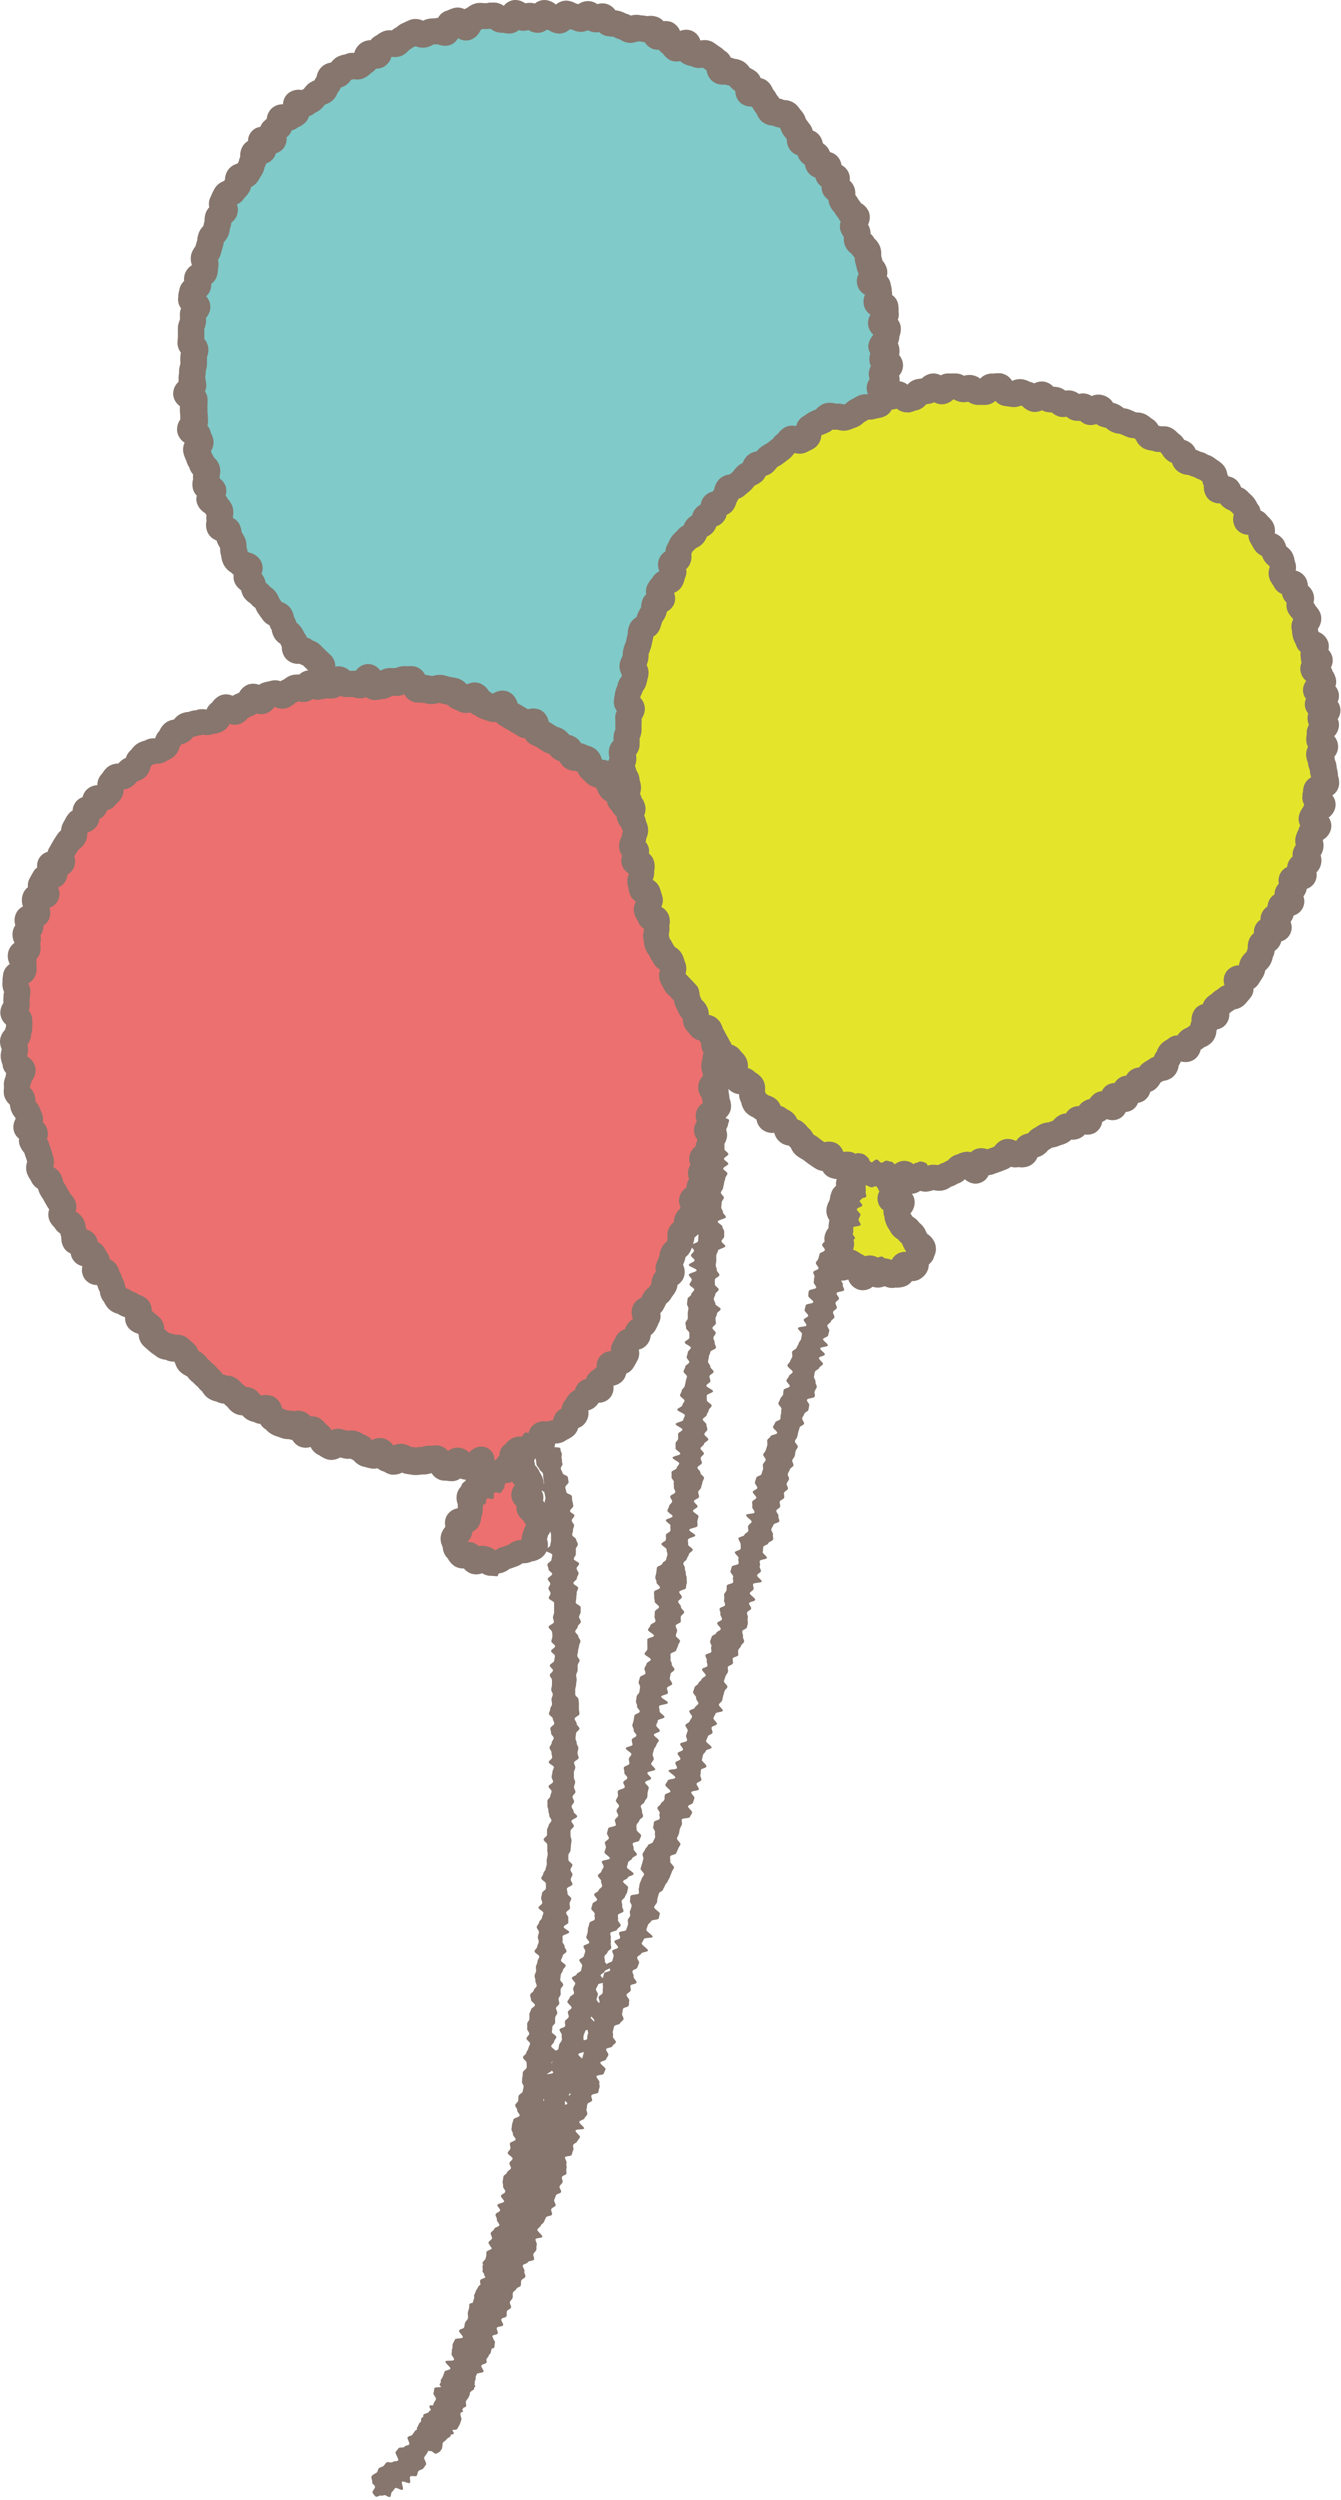
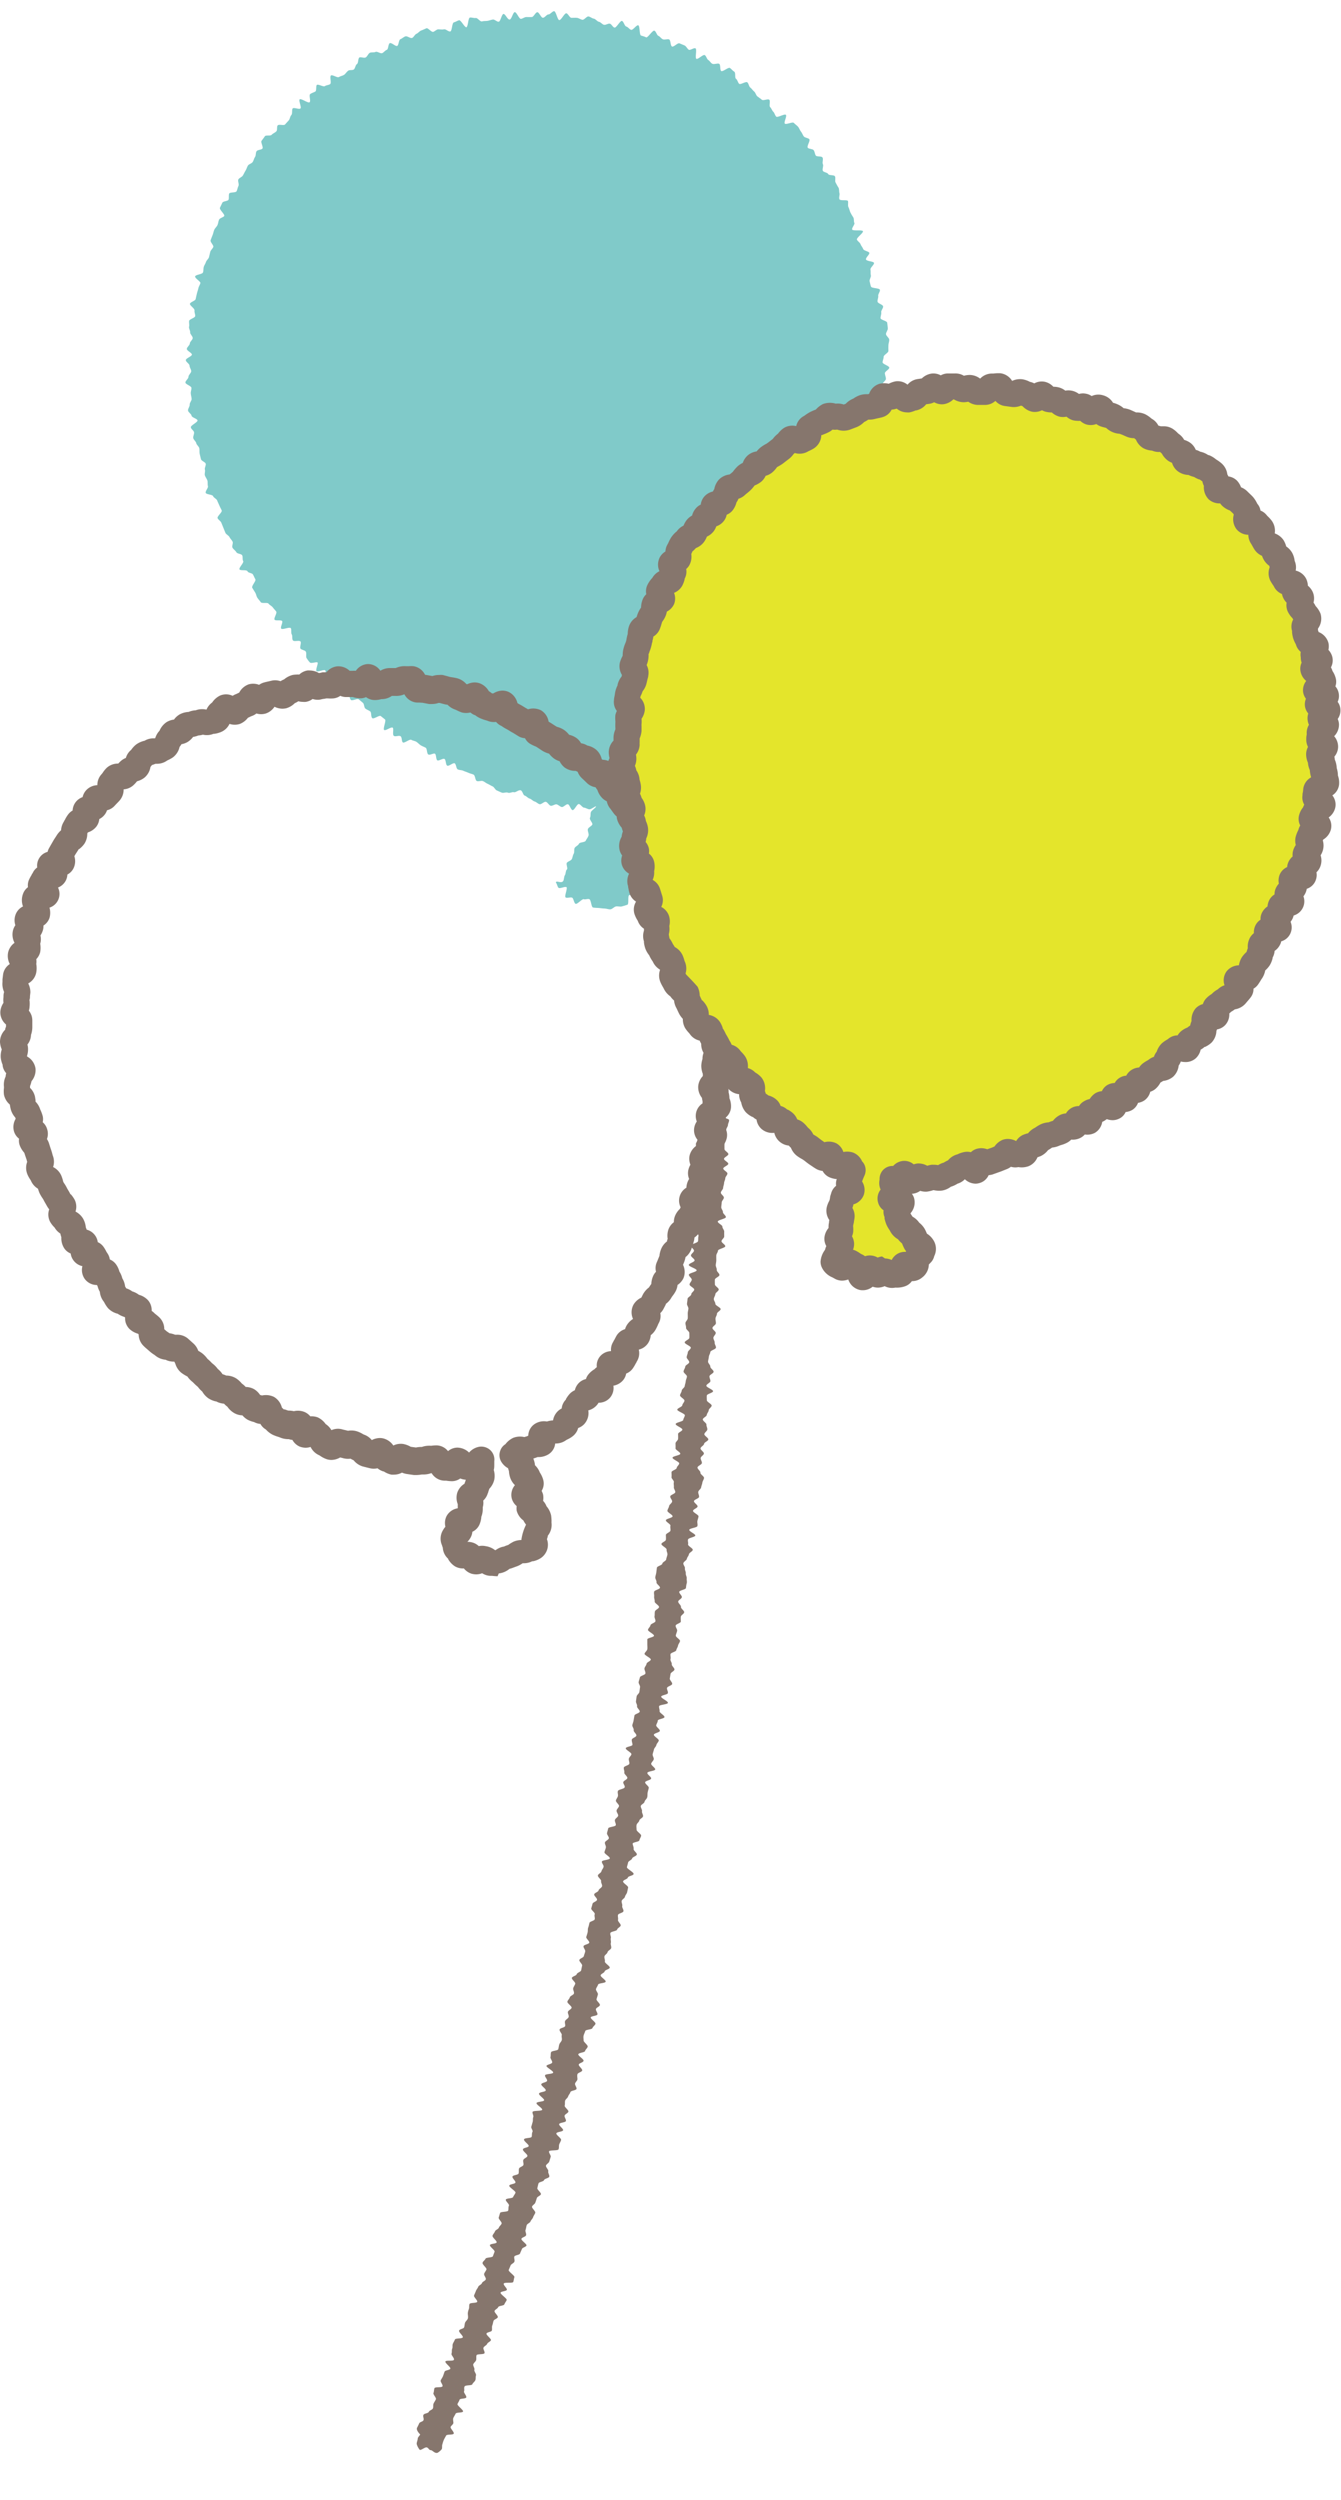
<svg xmlns="http://www.w3.org/2000/svg" viewBox="0 0 200 372.72">
  <defs>
    <style>.cls-1{fill:#80cac9;}.cls-2{fill:#86766d;}.cls-3{fill:#eb706f;}.cls-4{fill:#e4e52b;}</style>
  </defs>
  <g id="レイヤー_2" data-name="レイヤー 2">
    <g id="レイヤー_3" data-name="レイヤー 3">
      <path class="cls-1" d="M69.55,4.07c-.28,0-.81-1.11-1.08-1.05s-.52.26-.79.32-.25,1.28-.52,1.35-.67-.39-.94-.32-.59,0-.85,0-.5.3-.76.38-.78-.62-1-.54-.52.25-.78.33-.46.4-.72.5-.4.53-.66.62-.73-.34-1-.24-.48.33-.74.43-.23.91-.48,1-.83-.53-1.09-.42-.2.92-.45,1-.43.37-.68.49-.77-.31-1-.18-.63,0-.87.14-.35.54-.59.68-.69-.09-.93,0-.15.87-.39,1-.24.66-.48.81-.61,0-.85.19-.36.45-.59.6-.54.18-.77.33-.95-.4-1.18-.24.11,1.11-.11,1.28-.58.15-.8.31-1-.35-1.19-.18,0,.86-.25,1-.55.2-.76.38.14,1-.07,1.2-1.27-.61-1.48-.43.31,1.17.11,1.36-1-.21-1.16,0,0,.78-.21,1-.19.58-.38.78-.36.41-.55.61-.9-.08-1.09.13,0,.7-.22.91-.51.29-.69.5-.86,0-1,.21-.33.46-.5.68.3.95.13,1.16-.7.16-.87.39-.07.63-.23.85-.2.54-.36.77-.55.29-.7.52-.21.53-.36.76-.25.49-.4.73-.51.33-.66.56.14.73,0,1-.15.55-.28.79-1,.1-1.1.34,0,.65-.09.9-.81.21-.93.46l-.36.76c-.12.25.76,1,.65,1.21s-.67.31-.78.56-.12.55-.23.8-.37.45-.48.7-.15.54-.25.79-.21.52-.3.78.49.75.4,1-.37.45-.45.72-.11.53-.19.8-.37.45-.45.72-.27.49-.34.76,0,.56-.12.82-1.09.3-1.16.57.85.77.79,1-.26.51-.31.78-.16.52-.22.8-.13.53-.18.8-.8.43-.85.7.72.68.68,1,.13.57.1.84-.88.45-.91.73.07.56,0,.84.19.57.16.85.4.58.38.86-.42.52-.43.8-.44.53-.45.81.77.58.76.85-.91.54-.91.82.56.55.56.83.25.55.25.82-.42.56-.41.84-.47.58-.46.85.88.51.9.79-.12.56-.1.83.11.55.13.82-.32.59-.29.86-.28.6-.25.87.49.5.53.78.85.43.89.7-1,.72-1,1,.43.49.48.76-.17.6-.12.87.4.49.45.76.39.48.45.75,0,.57.06.84.13.53.19.8.64.41.71.67-.2.62-.12.89-.09.6,0,.87.29.49.37.75,0,.58.08.84-.42.74-.33,1,1,.23,1.1.49.52.39.61.65.23.49.33.75.25.49.35.74-.73.88-.62,1.14.44.41.55.66.2.51.31.77.2.51.31.76.48.38.6.63.35.44.47.68-.16.69,0,.94.43.39.56.64.74.22.87.46,0,.62.15.86-.69,1-.55,1.24,1.06,0,1.19.28.67.23.81.47.23.5.37.73-.62,1-.47,1.26.29.47.44.71.17.55.32.78.36.43.51.66,1,0,1.15.21.48.34.64.56.36.41.52.63-.41,1-.25,1.21.95,0,1.12.19-.3.92-.13,1.14,1.25-.29,1.42-.08,0,.72.15.94,0,.7.19.91.93-.07,1.11.14-.15.85,0,1.06.58.22.77.42,0,.78.14,1,.31.46.5.66,1-.15,1.14,0-.34,1.1-.15,1.29,1.1-.31,1.3-.11-.23,1,0,1.2.7.07.89.27.76,0,1,.18.52.24.73.43,0,.83.18,1,.43.34.64.52.18.63.39.81.95-.28,1.16-.1l.63.53c.21.18.15.68.36.85s.5.25.72.42.08.79.3,1,1.05-.47,1.27-.31.42.35.64.51-.35,1.4-.13,1.57,1.05-.51,1.27-.35-.07,1,.16,1.21.73-.09,1,.06.14.79.37.94,1-.54,1.25-.39.54.15.77.3.41.37.64.52.51.22.74.36.14.83.38,1,.78-.24,1-.11.13.9.37,1,.81-.35,1.05-.22.16.87.41,1,.87-.48,1.11-.35.21.79.46.91.57.08.82.2.51.18.76.3.53.16.78.28.23.84.48.95.63-.08.88,0,.47.31.72.41.48.28.74.38.39.52.65.62.5.24.76.33.63-.12.89,0,.63-.15.89-.07.69-.37,1-.29.35.72.61.79.47.38.74.45.47.36.74.43.49.35.75.41.67-.42.93-.36.46.53.72.59.62-.26.88-.21.51.35.77.4.63-.45.9-.42.45.85.72.88.65-.93.92-.91.51.52.78.54.54.24.81.25.79-.45,1-.45c-.07.27-.71.61-.79.88s0,.58-.13.84.45.77.35,1-.56.4-.66.67.2.71.09,1-.3.5-.42.75-.91.2-1,.44-.5.38-.64.62,0,.64-.15.88-.15.57-.29.81-.58.31-.73.54.2.82,0,1-.14.63-.29.84-.12.69-.26.88c-.32.42-1.08-.19-1.08.23.19.21.2.59.39.77s1-.26,1.19-.09-.35,1.36-.14,1.52.79-.09,1,.05.25.79.49.91,1-.79,1.23-.69.57-.11.83,0,.28,1.19.54,1.24.6.05.87.07.59.08.86.08.61.15.88.12.55-.38.81-.43.63.07.88,0,.59-.16.84-.26,0-1.32.27-1.43.74.21.95.09c.44-.26,1.05.31,1.25-.05,0-.28-.13-.82-.12-1.1s-.39-.58-.39-.86-.61-.55-.61-.83.59-.58.58-.86.73-.61.71-.88-.84-.52-.87-.8-.28-.54-.31-.81-.27-.54-.3-.81-.06-.56-.1-.83.51-.66.46-.93-.09-.56-.15-.83-.53-.47-.59-.73-.08-.56-.15-.83.75-.8.68-1.06-.7-.4-.78-.66-.64-.74-.73-1c.26-.06.74-.58,1-.66s.91,1.12,1.17,1,.52-.25.78-.35.54-.17.8-.28.08-1.16.33-1.28.39-.4.64-.52.55-.09.8-.23.83.38,1.07.24,0-1,.27-1.16,1,.63,1.27.48,0-1,.27-1.11.25-.57.48-.73.69,0,.92-.12.82.18,1,0-.28-1.26-.07-1.43.82.15,1,0,.21-.59.43-.77,1,.3,1.18.12,0-.89.16-1.07.6-.15.8-.34.18-.61.39-.8.72,0,.92-.22.64-.13.84-.32-.19-1,0-1.16,1,.18,1.16,0,.47-.31.66-.52-.44-1.15-.25-1.35.79,0,1-.22l.55-.62c.18-.2-.29-1-.11-1.18s1,.15,1.2-.06.12-.6.3-.82.39-.39.56-.6.53-.28.7-.49.05-.66.22-.88,0-.71.13-.93.6-.23.76-.45.22-.52.38-.74,1.12.12,1.28-.1-.07-.73.08-1,.19-.54.34-.77.18-.54.33-.77.73-.18.87-.41-.12-.74,0-1,1,0,1.17-.25-.29-.82-.15-1.06.78-.18.92-.42-.52-.93-.38-1.17.66-.26.79-.5,0-.64.11-.88.67-.26.8-.5-.34-.8-.21-1,.79-.2.92-.44.32-.46.45-.7.53-.35.65-.6.32-.46.44-.71-.38-.79-.27-1-.32-.75-.2-1,.51-.36.62-.62.47-.39.58-.64.54-.37.65-.62-.65-.86-.55-1.12,1.17-.12,1.27-.38.1-.56.2-.81.41-.44.51-.7-.17-.65-.08-.91-.38-.71-.29-1,1-.26,1-.52.31-.48.39-.74.26-.51.34-.77-.55-.75-.48-1,0-.56.1-.83,1.1-.27,1.17-.53-1.18-.89-1.11-1.15.51-.44.57-.71,1.08-.31,1.14-.57-.68-.73-.62-1,.91-.37,1-.64-.21-.61-.16-.88,0-.57,0-.84-.48-.65-.43-.92.32-.5.36-.77.25-.52.29-.79,0-.56,0-.83.85-.45.89-.72-.53-.63-.5-.9.65-.49.68-.76-.78-.63-.75-.91.29-.53.31-.8.35-.53.36-.81-1-.6-1-.88.44-.53.45-.8.56-.54.57-.81-.9-.57-.9-.84.52-.55.52-.82-.15-.55-.16-.83.67-.57.66-.84-1-.52-1-.79.17-.56.16-.83.73-.6.71-.88,0-.56,0-.84.15-.58.12-.85-.45-.52-.48-.79.3-.61.27-.88-.05-.56-.09-.84-1-.41-1-.69.16-.58.11-.86.33-.62.28-.89-.78-.42-.83-.69.15-.6.1-.87.32-.64.25-.91S130,43,129.9,42.73s-.13-.52-.2-.79.25-.64.18-.9,0-.58-.06-.85.61-.76.53-1-1.1-.23-1.19-.5.58-.77.49-1-.82-.3-.91-.56-.31-.47-.4-.73-.44-.42-.54-.68,1-1,.9-1.25-1.49,0-1.6-.24.44-.79.32-1,0-.58-.17-.84-.3-.47-.42-.72-.16-.54-.29-.79,0-.65-.07-.9-1.14,0-1.27-.27.08-.67,0-.91,0-.63-.17-.87-.27-.49-.41-.72.05-.69-.1-.93-.89-.09-1-.33-.64-.24-.79-.47.14-.76,0-1,.1-.75-.06-1-.85-.07-1-.29-.15-.58-.32-.8-.71-.15-.88-.37.41-1.05.24-1.26-.65-.2-.82-.41-.25-.52-.43-.73-.26-.53-.44-.73-.44-.37-.63-.57-1.15.31-1.34.11.36-1.11.16-1.31-1.24.46-1.44.27-.24-.54-.44-.73-.27-.51-.47-.69.08-.92-.13-1.1-.9.19-1.11,0-.44-.32-.66-.5-.26-.54-.48-.72-.36-.43-.58-.6-.23-.61-.45-.78-1,.39-1.2.23-.25-.59-.48-.75,0-.91-.27-1.07-.41-.4-.64-.55-1.06.61-1.29.46-.07-.93-.3-1.07-.72.11-1,0-.39-.43-.63-.57-.29-.61-.54-.74-1,.69-1.24.56.12-1.43-.13-1.56-.78.33-1,.21-.37-.52-.62-.64-.52-.2-.77-.32-.85.58-1.11.48-.19-1-.45-1.07-.63.08-.89,0-.43-.42-.69-.52-.34-.69-.61-.78-1,1.12-1.22,1-.51-.19-.77-.27-.14-1.45-.41-1.53-.79.76-1.06.68-.45-.42-.72-.49-.39-.77-.65-.84-.81,1-1.08,1-.45-.53-.72-.59-.6.22-.87.17-.49-.41-.76-.45-.49-.43-.77-.47-.52-.29-.79-.33-.63.53-.9.5-.53-.26-.81-.29-.55,0-.83,0-.51-.67-.78-.68S83.7,3,83.42,3s-.49-1.32-.77-1.33-.57.48-.85.48-.55.5-.83.5-.56-.83-.83-.83-.55.71-.82.72-.55,0-.83,0-.54.26-.81.27-.62-1-.9-1S76.31,2.9,76,2.92s-.63-.87-.91-.84-.43,1.13-.71,1.16-.6-.37-.87-.33-.53.16-.81.2-.55,0-.82.08-.66-.56-.93-.51-.6-.11-.87-.06S69.82,4,69.55,4.07Z" />
-       <path class="cls-2" d="M89.37,137.26h-.12a2.33,2.33,0,0,1-1.28-.49,2.52,2.52,0,0,1-.7.1,2.91,2.91,0,0,1-.71-.11,2.3,2.3,0,0,1-1.16-.89,2.3,2.3,0,0,1-1.19-.35A2.52,2.52,0,0,1,83.14,134c-.19-.14-.39-.29-.58-.46a3.94,3.94,0,0,1-.64-.56,2,2,0,0,1-.52-1.29,2.78,2.78,0,0,1,.23-1.18,2.42,2.42,0,0,1,.3-2,2.33,2.33,0,0,1,.83-.73,2.24,2.24,0,0,1,.32-.89,2,2,0,0,1,.61-.65,2.15,2.15,0,0,1,.24-1.12A2.17,2.17,0,0,1,85.39,124a2.23,2.23,0,0,1,.07-1.43,1.21,1.21,0,0,1,.09-.2,3.77,3.77,0,0,1-.61-.31H84.8a6.17,6.17,0,0,1-.74-.07,2.47,2.47,0,0,1-1.42-.75h-.19a3,3,0,0,1-1.21.29h-.08a3.19,3.19,0,0,1-1,.19,2.88,2.88,0,0,1-.59-.07,2.12,2.12,0,0,1-.92-.48,2.44,2.44,0,0,1-1.29,0,2.19,2.19,0,0,1-1.12-.77,2.62,2.62,0,0,1-1-.1c-.24-.09-.49-.2-.73-.31l-.3-.14a2.51,2.51,0,0,1-1.12-.83,3.21,3.21,0,0,1-.86-.19,2.26,2.26,0,0,1-.86-.61,2.68,2.68,0,0,1-1.21-.17A2.8,2.8,0,0,1,69,117L68.9,117a2.42,2.42,0,0,1-.88.17,2.45,2.45,0,0,1-1-.22,2.18,2.18,0,0,1-.86-.77h0a2.21,2.21,0,0,1-1.07-.27,2.39,2.39,0,0,1-1.17-1.64l-.25-.13-.11,0-.3-.09a2.79,2.79,0,0,1-2.1-.19l-.33-.17c-.22-.12-.44-.24-.64-.37a4.83,4.83,0,0,1-.75-.62.93.93,0,0,0-.14-.14l-.66-.44-.22-.15a2.39,2.39,0,0,1-1-2,2.4,2.4,0,0,1-.5-.09,3.42,3.42,0,0,1-.86.12,2.22,2.22,0,0,1-1.38-.45,2.4,2.4,0,0,1-.87-2.16,2.51,2.51,0,0,1-1.13-.46l-.1,0a4,4,0,0,1-1-.57,2.68,2.68,0,0,1-.78-1.21,4.59,4.59,0,0,1-.51-.35,3.42,3.42,0,0,1-1.15-.66l-.48-.48-.3-.3c-.16-.15-.32-.31-.47-.47l-.2-.2a3.33,3.33,0,0,1-1.07-.7,2.35,2.35,0,0,1-.62-2l-.22-.22a3.83,3.83,0,0,0-.29-.28l-.28-.28c-.16-.07-.34-.14-.52-.24h-.13a2.43,2.43,0,0,1-1.94-.8,2.59,2.59,0,0,1-.59-1.75c-.08-.14-.14-.27-.19-.37a1,1,0,0,0-.07-.15s0,0-.09,0a4.07,4.07,0,0,1-.66-.66A3.32,3.32,0,0,1,40.53,94a.32.32,0,0,0,0-.06,2.78,2.78,0,0,1-.34-.73,2.44,2.44,0,0,1-1-.81l-.64-.89a4.73,4.73,0,0,1-.43-.8.09.09,0,0,1,0-.06,3.54,3.54,0,0,1-.77-.7,3.49,3.49,0,0,1-1-.95,3.2,3.2,0,0,1-.39-1,3,3,0,0,1-.83-.87,2.1,2.1,0,0,1-.27-1.42,2.5,2.5,0,0,1-.33-.32,3,3,0,0,1-1.12-1.12A3.25,3.25,0,0,1,33,82.9h0a3.2,3.2,0,0,1-.17-1.12l0-.08c-.12-.21-.25-.43-.36-.65a4.15,4.15,0,0,1-.18-.48,2.34,2.34,0,0,1-1.36-1.26,2.79,2.79,0,0,1-.13-1.67,2.74,2.74,0,0,1,0-.85,2,2,0,0,1-.21-.3,2.7,2.7,0,0,1-1.17-1.35,2.09,2.09,0,0,1-.07-1.25,2.18,2.18,0,0,1-.55-.9,2.92,2.92,0,0,1,0-1.56,2.73,2.73,0,0,1,0-.7,2.51,2.51,0,0,1-.53-.91l0-.07a3.61,3.61,0,0,1-.5-1.09l-.08-.17a5.14,5.14,0,0,1-.31-.88A2.31,2.31,0,0,1,27.54,66a2.45,2.45,0,0,1-1.11-1.62,2.52,2.52,0,0,1,.46-1.84v-.07c0-.13,0-.27,0-.4s-.05-.49-.06-.73,0-.26,0-.38a3,3,0,0,1,0-.41,2.34,2.34,0,0,1-1-1.74,2.39,2.39,0,0,1,.8-1.89c0-.12,0-.25,0-.38a4.55,4.55,0,0,1,.07-.9,1.5,1.5,0,0,0,0-.22,3.85,3.85,0,0,1,.2-1.15l0-.06a1.79,1.79,0,0,0,0-.23,6.44,6.44,0,0,1,0-.76,3.12,3.12,0,0,1,.08-.65,2.38,2.38,0,0,1-.51-1.59l.06-.74,0-.37c0-.13,0-.26,0-.39s0-.48,0-.73a3.85,3.85,0,0,1,.26-1l.05-.15s0-.09,0-.18a6.13,6.13,0,0,1,0-.86,2.54,2.54,0,0,1,.17-.59,2.15,2.15,0,0,1-.42-1.71l0-.2c0-.3.11-.62.17-.92a2.37,2.37,0,0,1,.7-1.25,2.7,2.7,0,0,1,.06-.88,2.41,2.41,0,0,1,1.09-1.46s0,0,0-.08a2.74,2.74,0,0,1-.06-1.65,3.43,3.43,0,0,1,.62-1.11l0,0c0-.07,0-.15.05-.22.06-.24.13-.48.21-.71a1.3,1.3,0,0,0,0-.21,5.17,5.17,0,0,1,.23-.88,3,3,0,0,1,.68-1v0a4.29,4.29,0,0,1,.17-.72,3.34,3.34,0,0,1,.24-1.39,2.7,2.7,0,0,1,.46-.68,2.26,2.26,0,0,1,.18-1.5c.06-.13.12-.25.17-.38s.2-.44.31-.65A2.62,2.62,0,0,1,33.38,27l.17-.19a2.75,2.75,0,0,1,.38-1.35,2.48,2.48,0,0,1,1.49-1.07l.17-.28a4.4,4.4,0,0,1,.24-.76,2.69,2.69,0,0,1,.47-1.71,2.21,2.21,0,0,1,.69-.62,2.12,2.12,0,0,1,1.84-2.11,2.17,2.17,0,0,1,.41-.69,3.92,3.92,0,0,1,.54-.49,2.49,2.49,0,0,1,.65-1.48,2.39,2.39,0,0,1,1.78-.7h0a2.28,2.28,0,0,1,.72-1.6A2.54,2.54,0,0,1,45,13.42l.16-.08.16-.09v0a4,4,0,0,1,.72-.79,3.37,3.37,0,0,1,.86-.47,2.77,2.77,0,0,1,.32-.53,2.6,2.6,0,0,1,1-1.69,2.72,2.72,0,0,1,1.15-.44,3,3,0,0,1,.78-.75,3.38,3.38,0,0,1,1.19-.44h.07a2.47,2.47,0,0,1,1.42-.24,2.55,2.55,0,0,1,1.22-1.59A2.35,2.35,0,0,1,55.27,6a2.26,2.26,0,0,1,.86-.7l.17-.12a4.83,4.83,0,0,1,.8-.47,2.64,2.64,0,0,1,1.35-.18,2.76,2.76,0,0,1,.69-.46L59.21,4a3.7,3.7,0,0,1,1-.61,3.13,3.13,0,0,0,.32-.15c.24-.11.48-.22.72-.31A2.66,2.66,0,0,1,62,2.83a2.55,2.55,0,0,1,1.1.26,3,3,0,0,1,.51-.21,3.81,3.81,0,0,1,1.1-.14h.15a1.53,1.53,0,0,1,.47-.07,2.18,2.18,0,0,1,1.4-1.1l.17-.08a5,5,0,0,1,.9-.32,2.29,2.29,0,0,1,1.48.2,2.58,2.58,0,0,1,.44-.22A3.12,3.12,0,0,1,71.11.47a3.91,3.91,0,0,1,1.08,0h.17c.12,0,.36,0,.59-.08l.42,0a2.53,2.53,0,0,1,1.76.49A2.25,2.25,0,0,1,76.72,0,2.54,2.54,0,0,1,78.34.5,3.84,3.84,0,0,1,79,.42h0a2.55,2.55,0,0,1,.77.11A2.26,2.26,0,0,1,81.2,0a2.71,2.71,0,0,1,1.67.65l.08,0A2.33,2.33,0,0,1,84.6.1a3.28,3.28,0,0,1,1.29.42h0l.38.1A2.43,2.43,0,0,1,88,.18a2.37,2.37,0,0,1,1.08.44A2.61,2.61,0,0,1,90.23.53a2.45,2.45,0,0,1,1.54,1,4.89,4.89,0,0,1,.53.09,4.26,4.26,0,0,1,.94.35l.16.08a2.43,2.43,0,0,1,.69.28A2.58,2.58,0,0,1,95,2.21a2.91,2.91,0,0,1,.65.09h.16a4.6,4.6,0,0,1,.71.11,2.85,2.85,0,0,1,1.43.1,2.3,2.3,0,0,1,1,.65,2.61,2.61,0,0,1,1.17.12,2.35,2.35,0,0,1,1.3,1.34,2.32,2.32,0,0,1,1.83,0,2.27,2.27,0,0,1,1.21,1.43,2.66,2.66,0,0,1,1.78.19,6.58,6.58,0,0,1,.7.47l.24.17a4.52,4.52,0,0,1,.76.57,1.07,1.07,0,0,0,.16.14,2.15,2.15,0,0,1,.88,1,2.7,2.7,0,0,1,.57.18,3.09,3.09,0,0,1,1.44.49,3.41,3.41,0,0,1,.83.86l0,0,.13.07a6.26,6.26,0,0,1,.75.46,2.08,2.08,0,0,1,.74,1,2.21,2.21,0,0,1,1,.46,3,3,0,0,1,.84,1.21,3.44,3.44,0,0,1,.55.83s0,0,0,0a3,3,0,0,1,.4.54,2.39,2.39,0,0,1,.7.23,2.65,2.65,0,0,1,1.86.73,5.27,5.27,0,0,1,.52.63c.07.08.13.17.2.24a3.3,3.3,0,0,1,.67,1.23h0l.34.45a2.48,2.48,0,0,0,.19.26,2.35,2.35,0,0,1,.49,1,2.21,2.21,0,0,1,1,.72,2.51,2.51,0,0,1,.51,1.17,3,3,0,0,1,.74.69,2.44,2.44,0,0,1,.33.64,2.21,2.21,0,0,1,1.34.93,2.4,2.4,0,0,1,.38,1,2.35,2.35,0,0,1,.93.86,2.28,2.28,0,0,1,.3,1.47,2.32,2.32,0,0,1,.53.65,2.67,2.67,0,0,1,.3,1.47,3.53,3.53,0,0,1,.44.67l.1.12a5.27,5.27,0,0,1,.31.44,2.78,2.78,0,0,1,1.13,1.19,2.35,2.35,0,0,1-.08,2,1.82,1.82,0,0,1,.18.37,2.5,2.5,0,0,1,.2,1,2.71,2.71,0,0,1,.58.73,3.11,3.11,0,0,1,.85,1.23,3.45,3.45,0,0,1,.16,1.21v.07c0,.19.1.38.14.57s0,.13.05.19a3.33,3.33,0,0,1,.64,1.17,2.21,2.21,0,0,1,0,1.17,2.11,2.11,0,0,1,.54,1c.07.29.13.57.19.86l0,.24a2,2,0,0,1,.05.68,2.18,2.18,0,0,1,.92,1.41,5.61,5.61,0,0,1,.06.92,1.77,1.77,0,0,0,0,.23,2.11,2.11,0,0,1-.12,1.14,2.27,2.27,0,0,1,.44,1.07,3.12,3.12,0,0,1-.21,1.45h0a2.73,2.73,0,0,1-.22,1,2.65,2.65,0,0,1,.24,1,2.92,2.92,0,0,1-.05.75,2.38,2.38,0,0,1,.58,1.46,2.3,2.3,0,0,1-.59,1.6,2.47,2.47,0,0,1,.08.63,2.28,2.28,0,0,1-.1.66,2.16,2.16,0,0,1,.6,1.57,2.64,2.64,0,0,1-.79,1.72,2.72,2.72,0,0,1-.25.54l.06.23a2.54,2.54,0,0,1,.72,2,2.07,2.07,0,0,1-.55,1.24,2.22,2.22,0,0,1,.07.94,2.51,2.51,0,0,1-1,1.67c0,.12-.09.22-.12.3l0,.07v0a.57.57,0,0,0,0,.13,2.47,2.47,0,0,1,.78,2.21c0,.23-.11.46-.17.69s-.07.26-.1.39,0,.22,0,.34a6,6,0,0,1-.12.76,2.26,2.26,0,0,1-1.42,1.58,2.73,2.73,0,0,1,.15.94,2.78,2.78,0,0,1,.15,1.78A2.42,2.42,0,0,1,130.47,78a2.73,2.73,0,0,1-.06,1.46c-.09.28-.19.56-.29.83l-.07.21a2.57,2.57,0,0,1-1.14,1.33l0,.12-.13.4a3.7,3.7,0,0,1-.18.94v.08a3.15,3.15,0,0,1,0,.4,2.53,2.53,0,0,1,.12,2.1A2.59,2.59,0,0,1,127,87.25a2.55,2.55,0,0,1-.24.23,2.84,2.84,0,0,1-.09.75,3.12,3.12,0,0,1-.21,1.41l0,.11a4,4,0,0,1-.33,1.08A2.49,2.49,0,0,1,124.73,92a2.13,2.13,0,0,1-.17,1.72l-.35.58c-.08.12-.15.24-.22.36a3.59,3.59,0,0,1-.66.8,3.08,3.08,0,0,1-.4,1.13,3.53,3.53,0,0,1-.69.81l-.11.11a5.12,5.12,0,0,1-.36.51,3.46,3.46,0,0,0-.22.31,4.05,4.05,0,0,0-.21.35c-.12.2-.23.4-.36.59a2.2,2.2,0,0,1-1.31.91,2.26,2.26,0,0,1-.3,2,2.45,2.45,0,0,1-.9.75,2.43,2.43,0,0,1-.45,1,2.17,2.17,0,0,1-1.32.8,2.13,2.13,0,0,1-.37.67,3.48,3.48,0,0,1-1,.79l0,0a2.47,2.47,0,0,1-1.2.65,2.38,2.38,0,0,1-.32.51l0,.07a5.77,5.77,0,0,1-.25.52,2.63,2.63,0,0,1-.66,1.71,2.92,2.92,0,0,1-1.08.71,4.28,4.28,0,0,1-.44.61,3.44,3.44,0,0,1-.72,1.13,3.36,3.36,0,0,1-1.11.68l0,0a2.51,2.51,0,0,1-1.68.49l0,0a2.63,2.63,0,0,1-.81,1.27,2.81,2.81,0,0,1-.75.44,2.34,2.34,0,0,1-.8,1.19.71.71,0,0,0-.15.15,5.59,5.59,0,0,1-.67.62,2.27,2.27,0,0,1-1.13.43,2.31,2.31,0,0,1-.75.82,4.21,4.21,0,0,1-1,.45l-.14,0a2,2,0,0,1-.55.23,2.15,2.15,0,0,1-1.08,1.3,2.35,2.35,0,0,1-1.42.23,2.31,2.31,0,0,1-.8.55,3,3,0,0,1-1,.23v.08a3.67,3.67,0,0,1,.05,1.06v.1a3.76,3.76,0,0,1,0,1.05v.08a2.21,2.21,0,0,1-.08,1,2.42,2.42,0,0,1,.35.7,3.52,3.52,0,0,1,.51,1.1,3.21,3.21,0,0,1,.47,1.34c0,.24,0,.49,0,.74V129a3.05,3.05,0,0,1-.29,1.4c0,.16,0,.33,0,.5s0,.21,0,.32a6.25,6.25,0,0,1-.08.85.59.59,0,0,0,0,.13l0,.1a4,4,0,0,1,.2,1.27,1.94,1.94,0,0,1-.25.87,2.26,2.26,0,0,1-2,1.16,2.67,2.67,0,0,1-.53-.06,4.6,4.6,0,0,1-.71.37L94,136a7.36,7.36,0,0,1-.94.38l0,0a3.77,3.77,0,0,1-1.16.45,2.48,2.48,0,0,1-1.13-.07A2.28,2.28,0,0,1,89.37,137.26Zm-1-4.71a3,3,0,0,1,.42,0,2.27,2.27,0,0,1,.62.22,2.07,2.07,0,0,1,.91-.27,2.47,2.47,0,0,1,1.27.26l.4-.15a3.89,3.89,0,0,0,.41-.18l.38-.17a1.69,1.69,0,0,0,.32-.19l.41-.25.14-.07.06-.37a1.81,1.81,0,0,0,0-.23c0-.21,0-.44,0-.67s0-.21,0-.31a2.9,2.9,0,0,1,.29-1.32,2.81,2.81,0,0,1,0-.29v-.18a7.85,7.85,0,0,0-.73-1.53,2.59,2.59,0,0,1-.87-1.48,2.55,2.55,0,0,1,.33-1.7,3.23,3.23,0,0,1,0-.48v0a4.58,4.58,0,0,1,0-1s0,0,0-.06a2.6,2.6,0,0,1-.07-.45,2.44,2.44,0,0,1-.81-1.1A1.89,1.89,0,0,1,92,119a1.91,1.91,0,0,1,1.28-1,3.07,3.07,0,0,1,.52-.06,2.57,2.57,0,0,1,.5,0,2.53,2.53,0,0,1,.78-.44,2.48,2.48,0,0,1,.71-.16,2.35,2.35,0,0,1,1.76-1.06,2.21,2.21,0,0,1,.86-.89,2.72,2.72,0,0,1,1.53-.32l.18-.07A2.51,2.51,0,0,1,101,114a2.36,2.36,0,0,1,1.47-.41,2.52,2.52,0,0,1,.87-1.55,2.44,2.44,0,0,1,.84-.44,2.76,2.76,0,0,1,.66-.93l.53-.41a2.92,2.92,0,0,0,.28-.21,2.48,2.48,0,0,1,1.88-.6l.27-.12a2.79,2.79,0,0,1,.6-.89h0l0-.1a4.79,4.79,0,0,1,.57-.75,2.73,2.73,0,0,1,.64-.49,2.43,2.43,0,0,1,.47-1.1,4.37,4.37,0,0,1,.46-.84,3.21,3.21,0,0,1,.61-1.19,2.49,2.49,0,0,1,1.57-.81,2.31,2.31,0,0,1,.48-1.52,2.2,2.2,0,0,1,1.64-.82,2,2,0,0,1,.22-.37,2.31,2.31,0,0,1,.4-.42,2.2,2.2,0,0,1,.23-1.39,3.37,3.37,0,0,1,.49-1.24,2.4,2.4,0,0,1,1.91-1,1.74,1.74,0,0,0,.11-.18,6.55,6.55,0,0,1,.39-.53,3.88,3.88,0,0,0,.23-.33,4.09,4.09,0,0,1,.62-.73,3.19,3.19,0,0,1,.38-1.11,3.58,3.58,0,0,1,.71-.84l.07-.06v0a2.38,2.38,0,0,1-.08-2.27,2.74,2.74,0,0,1,1.28-1.14,2.69,2.69,0,0,1,.86-.6c0-.07,0-.15.07-.23a4,4,0,0,1,0-.83,2.47,2.47,0,0,1,1.43-3.08,2.17,2.17,0,0,1,.27-.26,2.21,2.21,0,0,1,.09-1,4.54,4.54,0,0,1,.19-1.1V82a4,4,0,0,1,.22-1l.19-.46c.06-.17.13-.34.2-.51a2.51,2.51,0,0,1,1.1-1.28l0-.15a2.81,2.81,0,0,1,0-1.46c.07-.2.14-.39.22-.59s.1-.25.14-.39a2.23,2.23,0,0,1,.86-1.17v-.17a2.8,2.8,0,0,1-.19-1.52,3.77,3.77,0,0,1,0-1.24,2.32,2.32,0,0,1,1.67-1.64.36.36,0,0,1,0-.11c0-.09,0-.16.05-.24a2.4,2.4,0,0,1-.63-2l0,0a4,4,0,0,1,0-1,3.41,3.41,0,0,1,.29-.93l.06-.15a2.07,2.07,0,0,1,.3-.81,2.3,2.3,0,0,1-.18-1.18,2.1,2.1,0,0,1,.59-1.24,1.85,1.85,0,0,1-.08-.48,3.06,3.06,0,0,1-.25-1.36,2.78,2.78,0,0,1,.57-1.46.65.65,0,0,1,0-.13,2.11,2.11,0,0,1-.58-1.5,2.44,2.44,0,0,1,.44-1.32,2.79,2.79,0,0,1-.13-.75,2.27,2.27,0,0,1,.32-1.18,2.38,2.38,0,0,1-.23-.89,3.05,3.05,0,0,1,.14-1,2.65,2.65,0,0,1-.31-1A2.77,2.77,0,0,1,130.2,50c0-.05,0-.11,0-.16a2.28,2.28,0,0,1-.37-2.93,2.22,2.22,0,0,1-1-1.46,2.47,2.47,0,0,1,.18-1.51,2.27,2.27,0,0,1-.94-3.11,2.1,2.1,0,0,1-.2-.48c-.06-.2-.11-.41-.16-.62s-.06-.26-.1-.39a3.19,3.19,0,0,1-.14-.94,3.21,3.21,0,0,1-.44-.56,2.63,2.63,0,0,1-1.17-2.48,5.88,5.88,0,0,1-.41-.73,2.15,2.15,0,0,1-.06-1.59,2.66,2.66,0,0,1-.34-.51l-.09-.12a4.45,4.45,0,0,1-.5-.75l-.09-.09a4.63,4.63,0,0,1-.53-.76,2.58,2.58,0,0,1-.28-1,2.63,2.63,0,0,1-.73-.78,2.28,2.28,0,0,1-.3-1.21,2.61,2.61,0,0,1-.63-.65,2.42,2.42,0,0,1-.29-.7,2.18,2.18,0,0,1-1.14-.84,2.54,2.54,0,0,1-.42-1.08,2.8,2.8,0,0,1-.71-.64,2.66,2.66,0,0,1-.39-.77,2.29,2.29,0,0,1-1.06-.72,2.63,2.63,0,0,1-.55-1.65l-.07-.1c-.07-.09-.13-.19-.2-.27a3.09,3.09,0,0,1-.64-1.18l-.16-.21a2.49,2.49,0,0,1-1-.28,2.68,2.68,0,0,1-1.7-.67,3.14,3.14,0,0,1-.73-1.13,3.73,3.73,0,0,1-.53-.8l0,0c-.08-.08-.15-.17-.22-.25a2.4,2.4,0,0,1-1.57-.48,2.33,2.33,0,0,1-.85-1.83,1.88,1.88,0,0,1-.23-.16,3.4,3.4,0,0,1-.66-.65,3.06,3.06,0,0,1-.56-.14l-.43,0a2.52,2.52,0,0,1-1.34-.37,2.49,2.49,0,0,1-1.06-1.73l-.07-.06a1.07,1.07,0,0,0-.16-.14c-.11-.06-.24-.15-.37-.24A2.66,2.66,0,0,1,103,9.82l-.16,0a5.2,5.2,0,0,1-.81-.3,2.22,2.22,0,0,1-.59-.42A2.36,2.36,0,0,1,100,9,3,3,0,0,1,98.88,8a2.43,2.43,0,0,1-.61-.58,2.63,2.63,0,0,1-.92-.13,2.34,2.34,0,0,1-1.19-1,2.52,2.52,0,0,1-.62-.11H95.4l-.32,0A2.93,2.93,0,0,1,94,6.4a3.19,3.19,0,0,1-.61-.08,3.48,3.48,0,0,1-1-.48l-.06,0a4.51,4.51,0,0,1-.73-.3l-.16-.08h-.2a6.48,6.48,0,0,1-.77-.09,2.23,2.23,0,0,1-1.11-.59,2.39,2.39,0,0,1-.89,0,2.36,2.36,0,0,1-.8-.28,2.25,2.25,0,0,1-1.29.24,3.15,3.15,0,0,1-1.11-.35l-.06,0-.27,0a2.3,2.3,0,0,1-1.55.62,3,3,0,0,1-1.54-.51l-.29-.08a2.18,2.18,0,0,1-1.36.47,2.65,2.65,0,0,1-1.37-.4,4.22,4.22,0,0,1-.69.1,1.8,1.8,0,0,1-.77-.11A2.17,2.17,0,0,1,76,5h-.27A5.16,5.16,0,0,1,75,4.88l-.11,0a2.53,2.53,0,0,1-1.68-.57l-.38,0a3.61,3.61,0,0,1-.87,0,3.28,3.28,0,0,1-.31.2A2.51,2.51,0,0,1,69.94,6a2.28,2.28,0,0,1-1.63-.31A2.13,2.13,0,0,1,67,6.75a2.55,2.55,0,0,1-.61.08,3,3,0,0,1-1.08-.22,4.71,4.71,0,0,1-.5,0h-.05l-.07,0a4.73,4.73,0,0,1-.83.38,2.38,2.38,0,0,1-.7.11A2.52,2.52,0,0,1,62,6.89L61.72,7l-.07,0a3.84,3.84,0,0,1-.66.46,3,3,0,0,1-1.12.87,2.72,2.72,0,0,1-1.48.13A2.52,2.52,0,0,1,57.17,10a2.29,2.29,0,0,1-1.1.23,2.24,2.24,0,0,1-.75.67l-.1.1a4.76,4.76,0,0,1-.73.54,2.57,2.57,0,0,1-1.76.26l-.38.11a3.09,3.09,0,0,1-.78.8,2.49,2.49,0,0,1-.74.33,2.66,2.66,0,0,1-.47.77,3,3,0,0,1-.9,1.28,3.25,3.25,0,0,1-1,.5,4.23,4.23,0,0,1-.64.71,4.94,4.94,0,0,1-.76.49l-.16.09a2,2,0,0,1-.81.43,2.16,2.16,0,0,1-.6,1,3.85,3.85,0,0,1-.9.61l-.08,0a2.17,2.17,0,0,1-1,.51,2.14,2.14,0,0,1-.45.74,2.86,2.86,0,0,1-.32.3,2.33,2.33,0,0,1-.52,1.7,2.18,2.18,0,0,1-1.08.68,2.05,2.05,0,0,1-.38.77,2.32,2.32,0,0,1-1.08.77,1.86,1.86,0,0,1-.22.54,3.42,3.42,0,0,1-.47,1.21c-.09.14-.18.28-.26.42s-.18.3-.28.45a2.31,2.31,0,0,1-1,.86,2.33,2.33,0,0,1-.29.75,4.27,4.27,0,0,1-.63.8l-.11.11a2.21,2.21,0,0,1-1.09.94,2.39,2.39,0,0,1-.07,1.81,2.64,2.64,0,0,1-.77.93,2.91,2.91,0,0,1-.21.9s0,.06,0,.12a4.29,4.29,0,0,1-.24.89,3.18,3.18,0,0,1-.67,1v.07a5.51,5.51,0,0,1-.2.8c0,.13-.08.26-.11.39s-.11.41-.17.61a2.76,2.76,0,0,1-.38.75,2.68,2.68,0,0,1,0,1.29.58.58,0,0,0,0,.15,5.19,5.19,0,0,1-.13.88,2.32,2.32,0,0,1-.87,1.26,2.79,2.79,0,0,1-.06.63,2.34,2.34,0,0,1-.71,1.23,2.31,2.31,0,0,1,.61,1.91,2.64,2.64,0,0,1-.63,1.3,5.31,5.31,0,0,1,0,.69,3.48,3.48,0,0,1-.25.95.88.88,0,0,0,0,.15v.33c0,.21,0,.41,0,.62l0,.41h0a2.5,2.5,0,0,1,.61,1.69,3.69,3.69,0,0,1-.21,1l0,.08a2.11,2.11,0,0,0,0,.26c0,.23,0,.45,0,.68a3.85,3.85,0,0,1-.19,1.1l0,.07a5.36,5.36,0,0,1-.06.69,1.92,1.92,0,0,0,0,.22c0,.08,0,.16.05.25,0,.25.08.51.1.77a2.11,2.11,0,0,1-.2,1,2,2,0,0,1,.37,1,4.51,4.51,0,0,1,0,.9c0,.07,0,.13,0,.19s0,.37,0,.58,0,.28,0,.41l.06.57a4,4,0,0,0,0,.47,2.35,2.35,0,0,1-.07,1,2.27,2.27,0,0,1,.49.94l0,.09a3.73,3.73,0,0,1,.39,1,2.39,2.39,0,0,1-.35,1.74,2.31,2.31,0,0,1,.1.28l0,.06a5.52,5.52,0,0,1,.35.63,2.67,2.67,0,0,1,.84,2.77c0,.12,0,.23,0,.34a2.41,2.41,0,0,1,.89,1.16,2.16,2.16,0,0,1,0,1.4,2.52,2.52,0,0,1,.32.5,3.71,3.71,0,0,1,.66,1,2.83,2.83,0,0,1,.12,1.56,2.7,2.7,0,0,1,0,.28,2.31,2.31,0,0,1,1,1,4.48,4.48,0,0,1,.27.89c0,.06,0,.12,0,.17a2,2,0,0,0,.15.26c.12.2.23.39.33.59a2.88,2.88,0,0,1,.27,1.42,3.64,3.64,0,0,1,.15.64l.25.2a2.57,2.57,0,0,1,1.7,1.17A2.24,2.24,0,0,1,39,85.55a2.7,2.7,0,0,1,.62,1.32,3.24,3.24,0,0,1,.64.6,3.51,3.51,0,0,1,.93.89,4.93,4.93,0,0,1,.41.75,1.63,1.63,0,0,0,.09.19c.1.15.21.31.33.47a2.61,2.61,0,0,1,1.29.9,3,3,0,0,1,.53,1.3,3.64,3.64,0,0,1,.34.77l0,.05a4.11,4.11,0,0,1,.63.62,3.54,3.54,0,0,1,.51.84l.08.15a2.18,2.18,0,0,1,.37.66,2.24,2.24,0,0,1,.87.44,3,3,0,0,1,1.22.77c.1.11.2.21.31.31s.28.27.42.42a3.71,3.71,0,0,0,.29.27l.47.44A2.3,2.3,0,0,1,50,99.44a2.07,2.07,0,0,1,.32.28l.37.36a4.31,4.31,0,0,0,.37.37l.39.39.22.22a3.52,3.52,0,0,1,1.09.63l.16.1a6,6,0,0,1,.71.49,2.74,2.74,0,0,1,.73,1.09l.23.13a2.66,2.66,0,0,1,1.63.54,3.36,3.36,0,0,1,.79,1l0,0a2.16,2.16,0,0,1,.55.88,2.19,2.19,0,0,1,.41.14,2.82,2.82,0,0,1,1.52.48c.19.14.36.28.53.42a3.11,3.11,0,0,0,.28.23,2.37,2.37,0,0,1,1,2l.17.11a5.46,5.46,0,0,1,.71.6l.14.13a2.09,2.09,0,0,0,.23.13,2.72,2.72,0,0,1,1.87.14l.1,0a3.61,3.61,0,0,1,1,.38c.12.07.24.12.36.18s.39.18.57.28a2.21,2.21,0,0,1,.86.86,2.36,2.36,0,0,1,.91.24,2.45,2.45,0,0,1,.58.44,2.45,2.45,0,0,1,1.43.16,2.76,2.76,0,0,1,1.16,1.11l.21.17a2.57,2.57,0,0,1,.5,0,2.66,2.66,0,0,1,.88.18,2.39,2.39,0,0,1,1.09.94,2.87,2.87,0,0,1,.68.16,2.66,2.66,0,0,1,1.22,1,2.64,2.64,0,0,1,1.08-.25,2.53,2.53,0,0,1,.67.1,2.23,2.23,0,0,1,.9.56,2.38,2.38,0,0,1,1.06,0,2.28,2.28,0,0,1,1.24.86H81a2.92,2.92,0,0,1,1.22-.29,3.27,3.27,0,0,1,.45,0l0,0a4,4,0,0,1,1,0,2.56,2.56,0,0,1,1.44.82l.47,0a2.88,2.88,0,0,1,.56.13,2.32,2.32,0,0,1,1.35-.45,6.43,6.43,0,0,1,1.12.16l.44.09a1.87,1.87,0,0,1,1.49.76,2,2,0,0,1,.31,1.66,5.78,5.78,0,0,1-.47,1.12c-.07.14-.14.27-.18.37s0,.12,0,.2a5.23,5.23,0,0,1-.2.89,2.49,2.49,0,0,1-.37.67,2.2,2.2,0,0,1,0,1.65c-.11.24-.23.49-.35.73l-.15.3a2,2,0,0,1-1.06,1,2,2,0,0,1-.27.86,2.25,2.25,0,0,1-1.21,1,2.35,2.35,0,0,1-.3.7,2.49,2.49,0,0,1-.53.58,2.17,2.17,0,0,1,0,.36l.18.13a2.62,2.62,0,0,1,.59.68,2.43,2.43,0,0,1,1.47.71A2,2,0,0,1,88.33,132.55Z" />
-       <path class="cls-3" d="M36.92,104.76c-.26.09-.5.25-.76.34s-.37.59-.63.69-.91-.81-1.17-.71-.35.62-.61.73-.2.93-.45,1-.58.05-.83.17-.73-.27-1-.16-.63,0-.88.11-.64,0-.89.1-.33.57-.58.7-.66,0-.91.09-.26.68-.5.82-.15.83-.39,1-.52.2-.76.34-.77-.19-1,0-.62.07-.85.22-.36.47-.59.63-.11.81-.34,1-.64,0-.87.21-.39.4-.61.56-.91-.26-1.13-.09-.36.45-.58.63.09,1-.12,1.16l-.63.53c-.21.18-1-.28-1.2-.1s0,.83-.2,1-.85-.08-1.05.11.14.94-.06,1.13-.78,0-1,.2-.31.48-.5.68,0,.73-.22.93-.55.26-.73.46-.38.41-.56.62l-.53.64c-.18.21.26.92.09,1.13s-1.45-.44-1.62-.22.63,1.18.47,1.41-1.22-.21-1.39,0-.39.41-.55.64.81,1.23.66,1.45-1.48-.31-1.63-.07.21.79.06,1,.13.72,0,1-1.2-.07-1.34.17.33.83.19,1.07-.59.32-.72.56.27.77.15,1,0,.6-.16.85-.93.16-1,.41.32.76.21,1,0,.6-.09.86-1.13.12-1.24.38l-.3.78c-.1.25.18.66.08.92s-.22.51-.31.77,0,.57-.14.83-.59.39-.68.65.73.8.65,1.07-.2.5-.28.77-.37.46-.44.73-.85.35-.91.62.06.59,0,.86-.38.49-.44.76.09.59,0,.86.82.72.77,1-.8.41-.85.69-.51.48-.55.75-.24.53-.28.81.52.63.48.9-.08.55-.11.82.32.59.3.86.08.56.06.83-.84.5-.85.78.92.59.9.87-.73.52-.73.8.29.56.28.83,0,.55,0,.83,0,.55,0,.83-.61.57-.6.84.16.56.18.83.62.52.64.8-.08.55,0,.83.15.54.18.81.11.54.14.82.23.52.27.8-.8.66-.76.93.27.52.31.8.5.48.55.75-.2.59-.15.87-.36.63-.31.9,1.09.34,1.15.62-.73.72-.66,1,1.05.32,1.12.59,0,.55.12.81-.92.82-.84,1.09,1.24.22,1.32.49-.11.6,0,.86-.13.62,0,.89-.25.66-.16.93,0,.58.13.84.65.36.74.62.6.37.7.63.57.36.67.62-.77.9-.67,1.16.57.37.68.62.29.48.4.73-.5.84-.38,1.09.26.5.38.75.33.47.46.72.68.27.8.52.87.16,1,.4.22.5.35.74-.15.71,0,1,.39.41.52.65.11.57.25.81.19.53.33.76.12.58.26.81,0,.64.19.87.5.33.66.56.66.21.82.44.15.57.3.79.08.63.24.85.74.14.9.36,0,.66.21.88.49.32.65.54.82.05,1,.27-.25.9-.08,1.12.17.58.34.79.44.35.62.56.6.21.78.42.74.08.92.28-.26,1-.08,1.19,1-.2,1.22,0,.07.68.26.88-.06.82.13,1,.28.51.47.71,1-.22,1.18,0,.45.32.65.51.61.15.81.33.28.5.49.69.08.73.28.91l.63.54c.2.18.83-.13,1,.05s0,.85.2,1,.26.55.47.73.87-.2,1.08,0,.27.55.49.71l.65.51c.22.17.57.16.79.32s.6.1.82.26.52.22.74.38-.2,1.23,0,1.39.41.39.63.55,1-.47,1.21-.31,0,.94.26,1.09.29.57.52.72,1.09-.69,1.33-.55.39.4.62.54.64,0,.87.15.26.63.5.77.45.32.68.45.17.83.41,1,.76-.24,1-.11.59.06.83.19.56.09.81.22-.07,1.35.18,1.47.87-.53,1.12-.41.32.59.57.71.73-.28,1-.16.22.86.47,1,.36.54.61.65.73-.28,1-.18.3.72.56.83.77-.44,1-.34.34.68.59.77.49.28.75.38.67-.21.92-.12.54.13.8.22.57,0,.83.11.4.58.66.66.45.44.71.51.82-.84,1.08-.77.45.44.71.51.36.8.63.87.51.23.78.3.63-.25.9-.19.65-.43.92-.37.46.47.73.52.66-.56.93-.51.32,1.38.59,1.43.58-.09.85-.05.6-.28.87-.24.53.28.8.31.54.19.81.21.6-.56.87-.53.57-.34.84-.33.52.62.79.63.55.19.82.2.55.47.82.48.54-1.39.81-1.4.56.68.83.66.59.48.86.46.57.13.84.11.47-.75.73-.78c0,.28-.58.47-.62.75s.82.72.77,1,.06.61,0,.88-.61.45-.68.72.43.72.36,1-1.45.16-1.54.43.85.88.76,1.14-.42.47-.52.73-.88.26-1,.52.91,1,.8,1.26-1.49,0-1.6.21-.15.55-.27.79.55.94.43,1.17-.22.59-.33.8c-.27.46-1.32.18-1.27.59.22.18.9.34,1.11.5s.28.62.5.77.55.23.78.36.91-.59,1.15-.48.3.7.56.79.53.16.79.22.49.43.76.47.57.2.84.21.58-.3.85-.32.65.47.91.43.39-1,.65-1a7.52,7.52,0,0,0,.76-.25c.27-.09.44-.33.68-.44s.68.14.91,0a7.77,7.77,0,0,0,.67-.48c.27-.17.25-.63.44-.77.4-.32,1,.3,1.13-.08,0-.28-.49-.63-.52-.9s.27-.61.23-.88.23-.62.18-.89-.93-.42-1-.7.78-.72.72-1-.45-.5-.51-.77.36-.67.29-.94-.92-.36-1-.63.16-.64.09-.9-.75-.36-.83-.63.53-.77.44-1-.27-.52-.37-.78.19-.69.09-.95-1.27-.08-1.38-.33.35-.79.24-1-.88-.67-1-.91c.25-.09,1.27.58,1.52.47s.37-.55.63-.67.38-.45.63-.59.16-.79.4-.93.81.28,1,.13.43-.34.66-.5.3-.52.52-.68.56-.17.78-.34.65-.07.86-.24.11-.73.32-.91.72,0,.93-.2.32-.46.53-.65-.15-1,0-1.14.73,0,.93-.22.93.14,1.12-.06.21-.56.4-.76.27-.51.46-.71-.14-.86,0-1.07,1,.11,1.14-.1.38-.4.56-.62.07-.65.24-.87.76-.09.93-.31-.34-1-.17-1.17,1,0,1.14-.17.24-.51.4-.73-.47-1-.31-1.24.76-.13.92-.35.19-.53.34-.76.69-.2.84-.43-.45-1-.3-1.18.4-.38.54-.62.73-.19.87-.42.09-.59.23-.82.93-.09,1.07-.33-.82-1.11-.68-1.34.81-.17.94-.41.92-.13,1.05-.37-.9-1.1-.77-1.35.94-.12,1.07-.36-.32-.78-.2-1,1.13,0,1.25-.3-.43-.81-.31-1.06.71-.27.83-.52,0-.61.11-.86.85-.22,1-.47-.87-1-.76-1.24.29-.47.39-.72.83-.25.93-.51-.24-.69-.14-.94.5-.4.6-.65.52-.39.62-.65-.42-.74-.33-1,.21-.5.3-.76.65-.36.74-.62-.15-.63-.07-.89-.36-.69-.27-1,.57-.39.65-.65-.14-.61-.06-.87.36-.47.44-.73-.07-.59,0-.85.17-.52.24-.79,0-.55.1-.82,1.07-.3,1.14-.56-.69-.73-.63-1,.18-.52.24-.79.19-.51.25-.78.21-.52.26-.79,1-.37,1-.64-.91-.73-.86-1,0-.54.07-.82.31-.5.36-.77.66-.46.7-.73-.71-.66-.68-.93.19-.53.22-.8.49-.5.52-.77,0-.56,0-.83.08-.55.1-.82-.35-.58-.33-.86l.06-.82c0-.27-.09-.55-.08-.83s1.14-.5,1.15-.77-.07-.56-.07-.84-.4-.56-.39-.84,0-.55,0-.82-.56-.55-.56-.83-.21-.54-.21-.81,1.27-.59,1.26-.87-1.05-.51-1.07-.78.22-.56.2-.84-.06-.54-.08-.82.77-.62.74-.89-.88-.47-.91-.75.09-.56.06-.83-.13-.54-.16-.82.55-.63.52-.9-.7-.46-.74-.73.32-.61.27-.89-.43-.48-.48-.75-.51-.47-.56-.74.55-.67.49-.94-.07-.56-.13-.83-.71-.4-.77-.67.85-.78.78-1.05-.51-.45-.58-.72-1-.31-1-.57.25-.64.17-.91.41-.7.32-1-1.15-.21-1.23-.47,1-.92.9-1.19-.31-.48-.4-.74-1.29-.12-1.39-.38.31-.7.21-1,0-.59-.12-.84-.35-.46-.46-.71.52-.84.4-1.09-.29-.49-.41-.74-.45-.41-.57-.66-.56-.34-.69-.59.25-.75.12-1-.37-.43-.5-.68-.92-.13-1.05-.37.42-.88.28-1.12-.92-.11-1.06-.34-.41-.4-.55-.63.21-.79.06-1-.08-.62-.23-.85-.58-.29-.73-.52,0-.68-.15-.91-.87-.07-1-.29-.68-.18-.84-.41-.12-.6-.29-.82-.48-.32-.65-.54-.23-.51-.41-.73.3-1,.12-1.19-1.09.21-1.27,0-.21-.56-.39-.76.25-1,.06-1.2-.85,0-1-.16-.25-.53-.44-.73-1,.24-1.2,0,.48-1.31.28-1.5-1.13.4-1.33.22.12-1-.09-1.15-.77,0-1-.13-.6-.14-.82-.32-.44-.33-.65-.5,0-.89-.22-1.06-.7,0-.92-.16-.34-.47-.56-.64-.08-.85-.31-1-.48-.29-.71-.44-.91.36-1.14.21-.22-.68-.46-.83-.63,0-.87-.17-.55-.16-.78-.3-.34-.52-.58-.65-.54-.17-.79-.3-.51-.21-.75-.34-.37-.49-.62-.61-.71.18-1,.06-.55-.11-.8-.22-.18-1-.43-1.06-.64.08-.9,0-.28-.79-.54-.89l-.78-.3c-.26-.1-.9.82-1.16.73s-.35-.64-.62-.73-.55-.08-.81-.16-.48-.34-.74-.42-.54-.12-.81-.19l-.79-.24c-.27-.08-.71.54-1,.47s-.48-.32-.75-.39-.55-.06-.82-.12-.48-.33-.75-.38-.52-.23-.79-.28-.56,0-.83,0-.39-1-.67-1.09-.69.9-1,.86-.53-.21-.8-.24-.54-.11-.82-.14-.54-.09-.82-.11-.5-.75-.78-.77-.6.78-.87.76-.56.18-.84.17-.53-.82-.8-.82-.56.13-.84.13-.55.23-.83.24-.54.45-.82.45-.56-.36-.84-.34-.57-.38-.85-.36-.5.81-.77.84-.63-.84-.9-.81-.5.61-.77.64-.52.3-.79.34-.61-.36-.88-.32-.63-.39-.9-.35-.41.92-.68,1-.57-.06-.84,0-.53.17-.8.22-.62-.24-.89-.18-.62-.21-.89-.14-.44.53-.71.6-.34.89-.6,1-.83-.89-1.09-.82-.44.48-.71.56-.61-.09-.87,0-.44.44-.7.53S37.18,104.66,36.92,104.76Z" />
      <path class="cls-2" d="M74.21,235a7.55,7.55,0,0,1-.8-.06l-.31,0a2.43,2.43,0,0,1-1.19-.39,2.45,2.45,0,0,1-.9.17,2.68,2.68,0,0,1-.69-.1,2.44,2.44,0,0,1-1.14-.79,2.34,2.34,0,0,1-1.35-.32,3.07,3.07,0,0,1-1-1.08l0-.05a2.36,2.36,0,0,1-.79-1.64,2.53,2.53,0,0,1-.12-.36,2.43,2.43,0,0,1,.18-2.3,2.36,2.36,0,0,1,.33-.46,2.29,2.29,0,0,1,.14-1.52,2.26,2.26,0,0,1,1.7-1.23v-.1c0-.14,0-.32,0-.52a2.63,2.63,0,0,1-.07-1.71,2.5,2.5,0,0,1,1.09-1.34c0-.13.09-.26.12-.38l.06-.22-.1,0h0a2.24,2.24,0,0,1-.72-.18,2.16,2.16,0,0,1-1.27.41,5.7,5.7,0,0,1-.84-.08l-.31,0a2.31,2.31,0,0,1-1.85-1.11h-.1a3.4,3.4,0,0,1-1.06.19H63l-.1,0a5.16,5.16,0,0,1-.78.08l-.38,0-1.1-.16a3.12,3.12,0,0,1-.69-.2,2.44,2.44,0,0,1-1.15.3,3,3,0,0,1-.43,0,3.34,3.34,0,0,1-1.14-.48l-.07,0a2.52,2.52,0,0,1-.86-.47,2.49,2.49,0,0,1-1.12,0l-.32-.08-.76-.19a2.8,2.8,0,0,1-1.36-.92,4.72,4.72,0,0,1-.46-.24,2.81,2.81,0,0,1-1.24-.11l-.31-.07h0a2.71,2.71,0,0,1-1.31.37,2.36,2.36,0,0,1-.75-.13,4,4,0,0,1-.89-.46l-.15-.1a2.58,2.58,0,0,1-1.31-1.25l0,0a2.46,2.46,0,0,1-.75.12,2.59,2.59,0,0,1-.87-.17,2.26,2.26,0,0,1-1.09-1,2.47,2.47,0,0,1-.54-.11,3.24,3.24,0,0,1-1.38-.28l-.24-.08a5.64,5.64,0,0,1-.81-.31,3.56,3.56,0,0,1-.94-.72l-.06-.06a2.15,2.15,0,0,1-.8-.82,2.38,2.38,0,0,1-.95-.28h0a3.78,3.78,0,0,1-1-.37,3,3,0,0,1-.74-.63,2.56,2.56,0,0,1-1.24-.35,3.16,3.16,0,0,1-1-.94v0a3.26,3.26,0,0,1-.5-.45,2.84,2.84,0,0,1-1.17-.34l-.08,0a3.51,3.51,0,0,1-1.1-.47,3.25,3.25,0,0,1-.9-1v0a3.71,3.71,0,0,1-.6-.63l-.08-.09a7,7,0,0,1-.57-.52l-.17-.17a3.76,3.76,0,0,1-.75-.77l-.05-.07-.13-.06a5.58,5.58,0,0,1-.77-.49,2.67,2.67,0,0,1-.88-1.32L26,203a2.63,2.63,0,0,1-1.31-.28,2.77,2.77,0,0,1-1.55-.64,1.88,1.88,0,0,0-.23-.16,5.52,5.52,0,0,1-.66-.51l-.32-.28c-.18-.15-.35-.3-.51-.46a2.45,2.45,0,0,1-.74-1.73l-.11-.1a3,3,0,0,1-1.29-.74,2.21,2.21,0,0,1-.62-1.68l-.11-.08a3.58,3.58,0,0,1-1-.48,2.86,2.86,0,0,1-1.45-.84,4.74,4.74,0,0,1-.53-.8,1,1,0,0,0-.1-.17,2.77,2.77,0,0,1-.58-1.46,3.55,3.55,0,0,1-.35-.87v0l-.09-.14a2.24,2.24,0,0,1-1.8-.89,2.3,2.3,0,0,1-.36-1.92,2.24,2.24,0,0,1-1.75-1.89,2.05,2.05,0,0,1-1-.84,2.76,2.76,0,0,1-.39-1.59,3.43,3.43,0,0,1-.15-.54,2.67,2.67,0,0,1-.86-.9l0,0a3.77,3.77,0,0,1-.67-.86,2.35,2.35,0,0,1-.13-1.85A3.5,3.5,0,0,1,7,179.8l-.18-.32c-.13-.22-.25-.43-.36-.66l-.13-.2a5.66,5.66,0,0,1-.44-.75c-.09-.21-.16-.43-.23-.65A2.55,2.55,0,0,1,4.6,176l-.1-.16a4.15,4.15,0,0,1-.44-.83,2.54,2.54,0,0,1,0-1.8L4,173.06c0-.12-.06-.24-.1-.36s-.16-.46-.23-.69l-.06-.16a3.4,3.4,0,0,1-.69-1.16,2.16,2.16,0,0,1-.08-.93,2.09,2.09,0,0,1-.77-1.15,2.42,2.42,0,0,1,.27-1.82,1.07,1.07,0,0,1-.07-.19,3,3,0,0,1-.69-1.31c-.05-.21-.08-.41-.12-.62a2.61,2.61,0,0,1-.87-1.47,3.94,3.94,0,0,1,0-1c0-.06,0-.12,0-.18a2.84,2.84,0,0,1,.25-1.52A2.26,2.26,0,0,1,.93,160a2.1,2.1,0,0,1-.54-1.15l0-.11a3.49,3.49,0,0,1-.28-1.09,3.25,3.25,0,0,1,.15-1.19A3.61,3.61,0,0,1,0,155.36a2.53,2.53,0,0,1,.77-1.84c0-.19.09-.34.13-.47l0-.07a1.93,1.93,0,0,1,0-.24,2.35,2.35,0,0,1-.85-1.86,2.68,2.68,0,0,1,.47-1.37,3.78,3.78,0,0,1,0-.85c0-.23,0-.47.08-.7v-.1a2.87,2.87,0,0,1-.23-1.46l0-.4.09-.72a2.22,2.22,0,0,1,1-1.55A2.62,2.62,0,0,1,1.21,142a2.4,2.4,0,0,1,.94-1.42v-.05a2.64,2.64,0,0,1-.21-1.83,2.43,2.43,0,0,1,.35-.76,2.41,2.41,0,0,1,0-1.49,2.19,2.19,0,0,1,1.14-1.31v0a2.69,2.69,0,0,1,0-1.87,2.1,2.1,0,0,1,.74-1,2.07,2.07,0,0,1,.16-1.12,6.23,6.23,0,0,1,.39-.72c0-.1.11-.18.16-.28a2.06,2.06,0,0,1,.67-.82A2.13,2.13,0,0,1,7.1,127a2.1,2.1,0,0,1,.24-.59c.18-.33.37-.65.57-1s.26-.42.39-.62l.21-.33a3.45,3.45,0,0,1,.6-.68,2.62,2.62,0,0,1,.44-1.32c0-.08.09-.16.13-.24a5,5,0,0,1,.44-.74,2.22,2.22,0,0,1,.71-.64,2.24,2.24,0,0,1,.49-1.3,2.28,2.28,0,0,1,1-.7,2.23,2.23,0,0,1,.51-1,2.37,2.37,0,0,1,1.69-.78,2.35,2.35,0,0,1,.67-1.68l.12-.16a4.09,4.09,0,0,1,.59-.73,2.48,2.48,0,0,1,1.73-.65c.13-.13.25-.26.39-.38a2.58,2.58,0,0,1,.75-.46,2.4,2.4,0,0,1,.79-1.2l0,0a3.67,3.67,0,0,1,.74-.8,3.43,3.43,0,0,1,1.19-.55h.05a2.55,2.55,0,0,1,1.39-.37h.14l.09-.05a2.63,2.63,0,0,1,.63-1.08,2.88,2.88,0,0,1,1.07-1.3,2.71,2.71,0,0,1,1.09-.37,2.74,2.74,0,0,1,.86-.78,3.12,3.12,0,0,1,1.32-.36h0a3.19,3.19,0,0,1,1-.24s0,0,.05,0a2.79,2.79,0,0,1,1.56-.11l.06,0a2.43,2.43,0,0,1,.84-1.05,2.92,2.92,0,0,1,1.23-1.06,2.35,2.35,0,0,1,.83-.16,2.33,2.33,0,0,1,1,.22,2.44,2.44,0,0,1,.51-.26,3,3,0,0,0,.31-.15l.15-.06a2.59,2.59,0,0,1,1.41-1.24,2.43,2.43,0,0,1,1.56.07,2.4,2.4,0,0,1,.7-.34c.24-.07.47-.12.7-.17l.39-.09a2.39,2.39,0,0,1,.59-.08,2.56,2.56,0,0,1,.82.14,2.63,2.63,0,0,1,.53-.27,3.11,3.11,0,0,1,1.31-.67,4.23,4.23,0,0,1,.5-.05,3.14,3.14,0,0,1,.45,0,2.35,2.35,0,0,1,1.22-.61,2.4,2.4,0,0,1,.37,0,2.69,2.69,0,0,1,1.33.38c.2,0,.4-.08.6-.11l.53,0a2.39,2.39,0,0,1,1.64-.89,2.47,2.47,0,0,1,1.83.67l.45,0a2.23,2.23,0,0,1,.47,0A2.3,2.3,0,0,1,54.87,99a2.25,2.25,0,0,1,1.86,1,2.68,2.68,0,0,1,1.5-.4l.42,0,.37,0a3.13,3.13,0,0,1,1.49-.28H61a4.64,4.64,0,0,1,.65,0,2.33,2.33,0,0,1,1.74,1.28l.33.05.77.14a3.11,3.11,0,0,1,1-.16,3.17,3.17,0,0,1,.53,0l.69.18.39.11.35.06a6.38,6.38,0,0,1,.76.15,2.78,2.78,0,0,1,1.32.83l.13.06a2.69,2.69,0,0,1,1.14-.28,2.46,2.46,0,0,1,.71.12,2.59,2.59,0,0,1,1.39,1.18,3.82,3.82,0,0,1,.48.34l.06,0,.14,0a2.64,2.64,0,0,1,1.37-.42,2.37,2.37,0,0,1,.87.18,2.45,2.45,0,0,1,1.35,1.68l0,0,.22.14a7.69,7.69,0,0,1,.69.39l.27.17c.14.07.27.15.4.23a2.6,2.6,0,0,1,1.94.15,2.4,2.4,0,0,1,1.13,1.69l.34.2.6.39.3.18a3.41,3.41,0,0,1,1.07.47,3.48,3.48,0,0,1,.75.72,2.94,2.94,0,0,1,1.12.5,2.4,2.4,0,0,1,.66.76,2.4,2.4,0,0,1,.93.34,3,3,0,0,1,1.32.62,2.68,2.68,0,0,1,.83,1.39l.11.11a2.52,2.52,0,0,1,1.65.66,3.05,3.05,0,0,1,.75,1.24h0a3.05,3.05,0,0,1,.37.6,2.55,2.55,0,0,1,1.11.69,2.47,2.47,0,0,1,.61,1.45,2.23,2.23,0,0,1,1.94.81,2.39,2.39,0,0,1,.52,1.5,2.66,2.66,0,0,1,.53.53,2.4,2.4,0,0,1,.41.86,2.39,2.39,0,0,1,1.08.84,2.2,2.2,0,0,1,.37,1.44,2.16,2.16,0,0,1,.58.62,2.08,2.08,0,0,1,.28.64,2.1,2.1,0,0,1,1.34,1,2.46,2.46,0,0,1,.2,1.92,2.16,2.16,0,0,1,1.33,1.1,2.41,2.41,0,0,1,.15,1.68,3.07,3.07,0,0,1,.34.57,2.63,2.63,0,0,1,.15,1.66,2.38,2.38,0,0,1,1.39,1.33,2.69,2.69,0,0,1,.11,1.45,4.18,4.18,0,0,1,.36.76,2.28,2.28,0,0,1,.13.75,2.24,2.24,0,0,1,1,1.24.94.94,0,0,0,.1.23,5.15,5.15,0,0,1,.32.82,2.22,2.22,0,0,1,0,1.11,2.28,2.28,0,0,1,.59,1.05,2.39,2.39,0,0,1,0,1.32,2.52,2.52,0,0,1,.38.91c0,.22.08.45.12.68s0,.28.07.42a2.24,2.24,0,0,1-.13,1.26,2.13,2.13,0,0,1,.38,1,.89.89,0,0,1,.06.15,5.18,5.18,0,0,1,.23.79l0,.08a3.33,3.33,0,0,1,.36,1.13,2.6,2.6,0,0,1-.68,2l0,.07a2.29,2.29,0,0,1,.55,1.33,1.94,1.94,0,0,0,0,.2,5.64,5.64,0,0,1,.15.9,2.61,2.61,0,0,1-.2,1.1,2.46,2.46,0,0,1,.3,1.12,3.16,3.16,0,0,1-.34,1.4,4.87,4.87,0,0,1-.16.77,3.34,3.34,0,0,1,.19,1.15c0,.13,0,.26,0,.39s0,.48,0,.72a2.35,2.35,0,0,1-.35,1.12,2.32,2.32,0,0,1,.18.94l0,.1a3.63,3.63,0,0,1,.12.87,3.05,3.05,0,0,1,.23,1.42,2.16,2.16,0,0,1-.77,1.44,2.32,2.32,0,0,1,0,.7,2.59,2.59,0,0,1-.2.68,2.14,2.14,0,0,1,.36,1.59,2.76,2.76,0,0,1-.64,1.32h0a5.16,5.16,0,0,1-.09.79,2.29,2.29,0,0,1-.58,1.13,2.4,2.4,0,0,1,0,1,2.75,2.75,0,0,1-.24.65,2.27,2.27,0,0,1,.2,1.61,2.6,2.6,0,0,1-.63,1.12,2.82,2.82,0,0,1-.08,1,2.25,2.25,0,0,1-.61,1,2.17,2.17,0,0,1-.06,1.09,3.15,3.15,0,0,1-.69,1.17v0a3.4,3.4,0,0,1-.41.66,2.54,2.54,0,0,1-.1,1.23,2.34,2.34,0,0,1-.91,1.16,2.52,2.52,0,0,1-.16.78c0,.11-.07.23-.11.35s-.14.47-.23.7a2.67,2.67,0,0,1-.83,1.09,3.86,3.86,0,0,1-.24.83l-.13.32a2.44,2.44,0,0,1,.06,2,2.51,2.51,0,0,1-.88,1,2.62,2.62,0,0,1-.25.88,4.8,4.8,0,0,1-.51.78l-.12.17a3,3,0,0,1-.87,1l0,.08-.36.69a2.21,2.21,0,0,1-.46.6,2.19,2.19,0,0,1-.25,1.52,2.55,2.55,0,0,0-.13.29,7.61,7.61,0,0,1-.35.7,2.72,2.72,0,0,1-.7.78,2.46,2.46,0,0,1-.37,1.15,2.29,2.29,0,0,1-1.41,1,2.31,2.31,0,0,1-.33,1.83c0,.08-.09.17-.13.25a7,7,0,0,1-.42.71,2.15,2.15,0,0,1-1,.78,2.11,2.11,0,0,1-.4.92,2.41,2.41,0,0,1-1.51.89,2.24,2.24,0,0,1-.49,1.78,2.22,2.22,0,0,1-1.72.76h0a2.26,2.26,0,0,1-.3.41,2.49,2.49,0,0,1-1.23.73,2.42,2.42,0,0,1-.66,2.1,2.26,2.26,0,0,1-.85.53,2.33,2.33,0,0,1-.71,1.14,4,4,0,0,1-.91.57l-.15.08a2.62,2.62,0,0,1-1.57.52l-.09,0a2.12,2.12,0,0,1-1,1.61,2.8,2.8,0,0,1-1.56.41h-.06a5.05,5.05,0,0,1-.62.21h0a.64.64,0,0,1,0,.07,3.27,3.27,0,0,1,.23.94,2.87,2.87,0,0,1,.72,1.08l0,0a3.62,3.62,0,0,1,.48,1,2.07,2.07,0,0,1-.21,1.74,2.84,2.84,0,0,1,.22.56,2.74,2.74,0,0,1,0,.93,2.34,2.34,0,0,1,.51.81,3.07,3.07,0,0,1,.69,1.39,7.54,7.54,0,0,1,.06.84,1.22,1.22,0,0,0,0,.27,2.55,2.55,0,0,1-.55,1.87,2.35,2.35,0,0,1-.14.53,2.4,2.4,0,0,1-.84,2.77,3.23,3.23,0,0,1-1.21.52l-.14,0a2.72,2.72,0,0,1-1.3.3h-.13a3.75,3.75,0,0,1-1,.51l-.25.09q-.34.14-.72.24a3,3,0,0,1-1.59.68Zm0-3.89v0Zm-.39,0h.09A3,3,0,0,1,75,230.6c.16,0,.31-.1.45-.15l.38-.13h0s0,0,.09-.08a7.59,7.59,0,0,1,.66-.39,3,3,0,0,1,1.19-.25.52.52,0,0,1,0-.11,7.37,7.37,0,0,1,.67-2.15v-.06a2.93,2.93,0,0,1-.38-.6,2.64,2.64,0,0,1-1-1.45,2.39,2.39,0,0,1,0-.69,2.27,2.27,0,0,1-.73-1.12,2.23,2.23,0,0,1,.47-2,2.82,2.82,0,0,1-.67-1,3.71,3.71,0,0,1-.22-1v-.08c-.05-.15-.1-.3-.14-.45a2.6,2.6,0,0,1-1.07-1.07,1.92,1.92,0,0,1-.07-1.59,1.8,1.8,0,0,1,.75-.92v0a3.12,3.12,0,0,1,1.15-.94,2.79,2.79,0,0,1,1.67-.12l.26-.08.17-.05.16-.09a2.14,2.14,0,0,1,.91-1.7,2.52,2.52,0,0,1,1.87-.4,3.46,3.46,0,0,1,.85-.16l.06,0a2.44,2.44,0,0,1,.74-1.4,2.09,2.09,0,0,1,.55-.38,2.16,2.16,0,0,1,.63-1.33v-.06a4.39,4.39,0,0,1,.57-.8,2.39,2.39,0,0,1,.76-.53,2.32,2.32,0,0,1,.52-1,2.18,2.18,0,0,1,1.14-.67,2,2,0,0,1,.39-.72,3.15,3.15,0,0,1,.88-.74l0,0a2,2,0,0,1,.35-.31,2.12,2.12,0,0,1,.4-1.51,2.23,2.23,0,0,1,1.72-.88,2.2,2.2,0,0,1,.36-1.44c0-.08.09-.17.14-.26s.22-.44.35-.65a2.24,2.24,0,0,1,1.24-.93,2.73,2.73,0,0,1,.26-.59,2.91,2.91,0,0,1,.93-.93,2.41,2.41,0,0,1,.06-2.11,2.64,2.64,0,0,1,1.18-1.07l.26-.52a3.28,3.28,0,0,1,.88-1h0a5.91,5.91,0,0,1,.35-.52h0a3.19,3.19,0,0,1,.28-1.2,2.18,2.18,0,0,1,.42-.62,2.17,2.17,0,0,1,.12-1.42c.08-.18.15-.35.22-.53l.18-.44s0,0,0-.1a3.83,3.83,0,0,1,.25-.91,2.64,2.64,0,0,1,.87-1.12l0-.05c0-.11.06-.22.1-.33a2.88,2.88,0,0,1,.12-1.42,2.29,2.29,0,0,1,.8-1.06,2.46,2.46,0,0,1,.13-.82,2.93,2.93,0,0,1,.76-1.16l.12-.25a2.24,2.24,0,0,1,.86-2.92,2.57,2.57,0,0,1,.09-.58,2.38,2.38,0,0,1,.32-.72,2.22,2.22,0,0,1-.11-1.38,2.66,2.66,0,0,1,.3-.74,2.48,2.48,0,0,1-.13-1.35,2.51,2.51,0,0,1,1-1.47l.06-.46a1.89,1.89,0,0,1,.13-.44,2.21,2.21,0,0,1-.5-1.73,2.3,2.3,0,0,1,.39-1,2.26,2.26,0,0,1-.14-1.09,2.23,2.23,0,0,1,1-1.61,1.92,1.92,0,0,1,0-.24l0-.09a4,4,0,0,1-.09-.49,2.57,2.57,0,0,1-.56-1.7,2.5,2.5,0,0,1,.69-1.55v-.33a3.49,3.49,0,0,1-.23-1.22,3.93,3.93,0,0,1,.18-1l0-.11a2.58,2.58,0,0,1,.16-.8,2.56,2.56,0,0,1-.35-1.17,2.62,2.62,0,0,1,.34-1.35,2.5,2.5,0,0,1-1-1.73,2.67,2.67,0,0,1,.41-1.6,2.34,2.34,0,0,1,.4-1,3,3,0,0,1-.14-.57l0-.14a1.55,1.55,0,0,1-.08-.23,2.59,2.59,0,0,1-1-1.57,2.44,2.44,0,0,1,.49-1.86s0,0,0-.07a3.07,3.07,0,0,1-.63-1.21,2.28,2.28,0,0,1,0-.77,2.26,2.26,0,0,1-.77-1.18,2.37,2.37,0,0,1,.13-1.52,2.36,2.36,0,0,1-1.27-1.38,2.46,2.46,0,0,1,0-1.48,5.48,5.48,0,0,1-.29-.6,2.82,2.82,0,0,1-.14-.65,2.26,2.26,0,0,1-1-1.12,5.91,5.91,0,0,1-.24-.82,1.17,1.17,0,0,0,0-.2,2.48,2.48,0,0,1-.16-1.33,2.82,2.82,0,0,1-.43-.65,2,2,0,0,1-.19-.59,2.1,2.1,0,0,1-1.19-1,2.6,2.6,0,0,1-.2-1.74,2.12,2.12,0,0,1-1.28-1A2.22,2.22,0,0,1,96,127a2.2,2.2,0,0,1-1-1.91,2.24,2.24,0,0,1-.62-.58,2.61,2.61,0,0,1-.45-1.26,2.76,2.76,0,0,1-.58-.56,2.61,2.61,0,0,1-.31-.53,2.17,2.17,0,0,1-1.39-.75c-.15-.18-.28-.37-.42-.56l-.19-.27a2.32,2.32,0,0,1-.54-1.12,2.31,2.31,0,0,1-.72-.52,3,3,0,0,1-.68-1.16h0a4.29,4.29,0,0,1-.28-.41,2.4,2.4,0,0,1-1.24-.59l-.37-.36-.38-.36a2.48,2.48,0,0,1-.68-1l-.3-.13a2.68,2.68,0,0,1-1.66-.52,2.81,2.81,0,0,1-.73-.92,2.74,2.74,0,0,1-.83-.4,3.64,3.64,0,0,1-.74-.73,3.62,3.62,0,0,1-1-.43l-.38-.25-.47-.31a1.63,1.63,0,0,0-.23-.11,5.66,5.66,0,0,1-.7-.34,2.07,2.07,0,0,1-.81-.86,2.18,2.18,0,0,1-.91-.26l-.55-.34-.32-.2a4.48,4.48,0,0,1-.6-.35l-.29-.17a6.48,6.48,0,0,1-.67-.39,1,1,0,0,0-.22-.14,2.15,2.15,0,0,1-.75-.58,2.52,2.52,0,0,1-1.18-.13,3.59,3.59,0,0,0-.35-.12,5.17,5.17,0,0,1-.63-.21,3.58,3.58,0,0,1-1-.57l-.07,0a2.2,2.2,0,0,1-.6-.38,2.65,2.65,0,0,1-1.28,0,6.26,6.26,0,0,1-.75-.32l-.21-.1a2.79,2.79,0,0,1-1.18-.74h0c-.22,0-.44-.07-.65-.12l-.52-.14-.17,0a2.85,2.85,0,0,1-.92.16,4.07,4.07,0,0,1-.49,0l-1-.19a.75.75,0,0,0-.15,0c-.41-.05-.63,0-.88-.05a2.3,2.3,0,0,1-1.65-1.21,3,3,0,0,1-1.35.24l-.52,0h0a2.61,2.61,0,0,1-1.46.48l-.1,0a3.65,3.65,0,0,1-1,.14,2.15,2.15,0,0,1-1.29-.44,1.94,1.94,0,0,1-.82.18h0a3.54,3.54,0,0,1-1.14-.19h0l-.35,0-.53,0a2.26,2.26,0,0,1-1-.18,2.11,2.11,0,0,1-1,.38,5.3,5.3,0,0,1-.89,0h-.19l-.33.07c-.21,0-.43.09-.65.12a2.48,2.48,0,0,1-1.07-.1,2.22,2.22,0,0,1-1,.43,2.4,2.4,0,0,1-.46,0,2.71,2.71,0,0,1-.67-.09,2.57,2.57,0,0,1-.52.28,3,3,0,0,1-1.3.77,3.43,3.43,0,0,1-.55.06,2.76,2.76,0,0,1-1.18-.29,2.53,2.53,0,0,1-1.29,1,2.41,2.41,0,0,1-1.41,0,2.1,2.1,0,0,1-.66.37,3.49,3.49,0,0,0-.34.15l-.27.13a2.86,2.86,0,0,1-1.17.9,2.42,2.42,0,0,1-1.57,0A2.45,2.45,0,0,1,33,109.12a4.08,4.08,0,0,1-1,.28l-.15,0a2.62,2.62,0,0,1-1.59.13,3,3,0,0,1-.68.12h0a3.16,3.16,0,0,1-.78.21,2.88,2.88,0,0,1-.82.76,2.73,2.73,0,0,1-.91.33,3.43,3.43,0,0,1-.29.41,2.65,2.65,0,0,1-1,1.56,5.51,5.51,0,0,1-.67.38,1.67,1.67,0,0,0-.23.12,2.56,2.56,0,0,1-1.52.45h-.17a5.06,5.06,0,0,1-.53.19c-.06.08-.13.18-.22.28a2.6,2.6,0,0,1-.85,1.56,3,3,0,0,1-1.15.58l-.06.07a5,5,0,0,1-.5.53,2.38,2.38,0,0,1-1.44.6,2.47,2.47,0,0,1-.64,1.71l-.11.12c-.2.21-.4.41-.6.63a2.2,2.2,0,0,1-1.13.66,2.06,2.06,0,0,1-.41.73,2.18,2.18,0,0,1-.74.58,2.26,2.26,0,0,1-.44,1.13,2.61,2.61,0,0,1-1.26.86l-.09.16a2.76,2.76,0,0,1-.42,1.51,3.67,3.67,0,0,1-.79.82l-.06,0-.15.24-.33.51-.18.31a2.42,2.42,0,0,1-.16,1.87,2.07,2.07,0,0,1-.88.86,2.23,2.23,0,0,1-.22.87,2.19,2.19,0,0,1-1.18,1.07,2.15,2.15,0,0,1-1.27,3,2.79,2.79,0,0,1,0,1.54,2.18,2.18,0,0,1-.9,1.13,2.06,2.06,0,0,1-.09.72,2.82,2.82,0,0,1-.36.76A2.46,2.46,0,0,1,6,140.7a3.91,3.91,0,0,1,0,1.22A2.3,2.3,0,0,1,5.41,143a2.36,2.36,0,0,1,0,.71,3.7,3.7,0,0,1,0,1.26,2.35,2.35,0,0,1-1.2,1.65A2.88,2.88,0,0,1,4.53,148l-.06.5c0,.17,0,.35-.06.53s0,.1,0,.17a4.23,4.23,0,0,1,0,.87,2.21,2.21,0,0,1-.11.61,2.29,2.29,0,0,1,.52,1.48c0,.2,0,.4,0,.6l0,.42a3.57,3.57,0,0,1-.2,1.12l0,.07a2.41,2.41,0,0,1-.53,1.36,2.43,2.43,0,0,1,.09.57,3.27,3.27,0,0,1-.14,1.1l0,.11a2.47,2.47,0,0,1,1.26,1.81,2.58,2.58,0,0,1-.6,1.87,4.07,4.07,0,0,1-.22.73v.27a2.57,2.57,0,0,1,.74,1.32l.08.48c0,.09,0,.17,0,.25A2.94,2.94,0,0,1,6,165.41l.08.17a5.57,5.57,0,0,1,.29.81,2.06,2.06,0,0,1,0,.92,2.15,2.15,0,0,1,.65,1A2.28,2.28,0,0,1,7,169.82a2.67,2.67,0,0,1,.3.61l.12.38c.06.2.13.41.2.61s.13.4.18.6.07.26.12.39a2.52,2.52,0,0,1,0,1.58l0,0a2.62,2.62,0,0,1,1.21,1.25,5.36,5.36,0,0,1,.26.77,1,1,0,0,0,.07.23,2,2,0,0,0,.12.19,5.55,5.55,0,0,1,.41.7c.06.12.13.23.2.35a5.18,5.18,0,0,1,.31.57l.06,0a4.41,4.41,0,0,1,.57.81,2.32,2.32,0,0,1,.13,1.77l0,0a2.85,2.85,0,0,1,1.1,1A3.24,3.24,0,0,1,12.8,183v0a2.26,2.26,0,0,1,.13.33,2.22,2.22,0,0,1,1.65,1.86,2.11,2.11,0,0,1,.89.74,5,5,0,0,1,.37.63,2.26,2.26,0,0,0,.16.26,2.16,2.16,0,0,1,.38.95,2.18,2.18,0,0,1,.89.68,3.29,3.29,0,0,1,.54,1.13v0a3.14,3.14,0,0,1,.43,1h0a3,3,0,0,1,.42,1.22c.07.1.12.2.17.28a2.87,2.87,0,0,1,.89.45,3.12,3.12,0,0,1,1,.51,2.89,2.89,0,0,1,1.3.75,2.24,2.24,0,0,1,.6,1.65,2,2,0,0,1,.37.3,1.94,1.94,0,0,0,.27.23c.18.15.36.29.53.46a2.43,2.43,0,0,1,.71,1.74l.29.25a1.37,1.37,0,0,0,.23.17l.26.18a3.67,3.67,0,0,1,.83.22h.26a2.47,2.47,0,0,1,1.62.54l.45.4.32.29a2.67,2.67,0,0,1,.81,1.17,4.85,4.85,0,0,1,.61.39,4,4,0,0,1,.72.75l.08.09a5,5,0,0,1,.53.5l.17.16a3.75,3.75,0,0,1,.75.75l.07.08a3.14,3.14,0,0,1,.69.77,3.42,3.42,0,0,1,.55.2,2.84,2.84,0,0,1,1.48.42,3.76,3.76,0,0,1,.78.69l.08.09a3.13,3.13,0,0,1,.56.5,2.62,2.62,0,0,1,1.26.33,2.82,2.82,0,0,1,.89.86l.29.08a2.76,2.76,0,0,1,1.76.2,2.55,2.55,0,0,1,1.2,1.6l.28.27,0,0,.14,0,.51.18a3.87,3.87,0,0,1,.86.09,2.6,2.6,0,0,1,1.63.14,2.24,2.24,0,0,1,.82.63,2.62,2.62,0,0,1,1.1.15,3,3,0,0,1,1.19,1,2.69,2.69,0,0,1,.86.91,2.5,2.5,0,0,1,1-.21,2.46,2.46,0,0,1,.71.12l.31.07.46.11a2.86,2.86,0,0,1,1.32.08,4,4,0,0,1,.9.42l.14.07a2.56,2.56,0,0,1,1.18.82h0a2.64,2.64,0,0,1,1.21-.31,2.22,2.22,0,0,1,.51.06,2.57,2.57,0,0,1,1.49,1.06,2.55,2.55,0,0,1,1.49-.23,3.53,3.53,0,0,1,1.11.42l0,0,.73.1h.08a4.11,4.11,0,0,1,.77-.08h.08a3.4,3.4,0,0,1,1.27-.18h.17a4.46,4.46,0,0,1,.63-.05h.21a2.25,2.25,0,0,1,1.62.86,2.19,2.19,0,0,1,1.37-.53h0a2.59,2.59,0,0,1,1.77.74,2.61,2.61,0,0,1,1.59-.88,2,2,0,0,1,1.61.55,1.92,1.92,0,0,1,.56,1.61c0,.12,0,.3,0,.5s0,.58-.08.81a3.08,3.08,0,0,1,.08,1.44,2.9,2.9,0,0,1-.74,1.37l-.15.43c0,.11-.08.22-.11.33a2.33,2.33,0,0,1-.65,1,2.33,2.33,0,0,1-.07,1V225a3.13,3.13,0,0,1-.22,1.15s0,.07,0,.12a3.7,3.7,0,0,1-.26,1,2.13,2.13,0,0,1-1.07,1.1,2.17,2.17,0,0,1-.23.8,2.6,2.6,0,0,1-.52.7v0a2.53,2.53,0,0,1,1.07.21,2.39,2.39,0,0,1,.64.43,2.36,2.36,0,0,1,1,0A2.92,2.92,0,0,1,73.82,231.1Z" />
      <path class="cls-4" d="M159.63,60.11c.27.08.41.57.68.65s.7-.42,1-.34.36.7.62.78.89-.9,1.15-.81.31.82.57.91.55.1.81.2.44.41.69.51.6,0,.85.12l.77.31c.26.11.66-.1.91,0s.45.37.7.49.26.75.51.87.63,0,.88.08.75-.23,1-.11.42.41.67.54.3.6.54.73.6.08.84.22.14.85.38,1,.71-.11,1,0,.64,0,.88.18.59.12.82.27.52.25.75.4.12.8.35,1,0,1,.17,1.15,1.1-.53,1.32-.36.23.61.44.79.66.07.88.24.47.32.68.5.31.48.52.67-.24,1.08,0,1.27,1.08-.34,1.28-.15.48.31.68.5-.07.86.12,1.05.33.45.53.65.79,0,1,.22.2.56.39.77.63.19.81.4.15.6.33.81-.23.9-.06,1.11.41.37.58.59,1.11-.15,1.28.08,0,.69.15.92.73.16.89.39-.23.83-.08,1.06.56.3.71.53.55.31.69.55-.52,1-.38,1.21.16.53.3.77.38.41.52.65,1.07,0,1.2.29-.31.79-.19,1,.92.15,1,.4-.68.94-.56,1.19.83.22,1,.48.5.38.61.64-.76.92-.66,1.18,1.32.06,1.42.31-.88.94-.78,1.2,1.31.1,1.4.36-.7.84-.61,1.1.76.33.84.6-.59.76-.51,1,.07.54.14.81.88.32,1,.59-.57.72-.5,1,.46.45.52.72.48.46.54.73.4.49.45.76.41.49.46.76-1.1.76-1.05,1,.13.54.17.81,1.2.38,1.24.66-.68.65-.64.92-.26.59-.23.86,1.15.44,1.18.71-.64.62-.62.9-.08.55-.07.83.51.53.52.8-.23.57-.22.84.65.55.65.82-.75.57-.75.85.79.56.79.83-1.36.53-1.37.81.62.57.61.84-.42.53-.44.81.88.61.86.89-1.1.47-1.13.74.33.58.3.86-.57.49-.6.76,1.17.7,1.14,1-1.27.39-1.31.66.58.65.54.92-.55.47-.59.74.4.63.34.9.11.59.06.86-.29.51-.35.78.17.61.11.88-.09.55-.15.82-1.12.28-1.19.55,1.07.86,1,1.13-.2.53-.28.8-.76.35-.84.61-.43.45-.52.71-.37.45-.46.72.61.79.52,1.05-1.15.17-1.25.43.47.77.37,1,.35.73.24,1-.43.43-.54.69-.48.39-.59.65.31.73.2,1-1.21,0-1.33.3-.36.43-.48.68.11.66,0,.9.31.77.19,1-.65.29-.78.53-.37.43-.5.67,0,.63-.12.87-.79.18-.93.42.56,1,.42,1.19-1.2-.07-1.35.16.72,1.09.58,1.32-1.43-.25-1.58,0,.83,1.19.68,1.42-1.38-.26-1.54,0,0,.66-.16.88-.51.31-.67.53.54,1.06.38,1.29-1.24-.23-1.4,0,.26.88.09,1.1-.83.05-1,.26-.07.64-.24.86-.44.35-.62.56-.52.27-.7.48-.26.49-.44.7-.1.64-.28.85-.41.36-.59.57.2.92,0,1.13-.66.14-.85.34-1-.16-1.16,0,0,.74-.22.93-.34.43-.54.63-.36.41-.56.6-.75,0-.95.2.45,1.27.25,1.46-1.27-.56-1.47-.37-.35.43-.55.61-.05.76-.26.94-.24.57-.44.75-.21.61-.42.79-.59.17-.8.34-.33.47-.54.64-.78-.08-1,.09,0,.89-.22,1.06-1.15-.6-1.37-.43.14,1.11-.08,1.27l-.68.48c-.22.16-.64,0-.86.21s-.15.75-.38.91-1.23-.83-1.45-.67.3,1.44.07,1.59-1.11-.7-1.34-.55-.53.18-.77.32-.4.38-.63.53-.23.68-.46.82-.33.51-.57.65-.52.2-.76.34-.31.57-.55.71-.83-.37-1.07-.24-.42.38-.66.5-.08,1-.32,1.16-1-.76-1.26-.64-.07,1.1-.32,1.22-.6,0-.85.14-.79-.38-1-.27-.35.56-.6.67-.7-.22-.95-.11,0,1.33-.29,1.44-.9-.75-1.15-.65-.56.09-.81.19-.12,1.22-.38,1.32-.49.27-.75.36-.74-.43-1-.34-.71-.39-1-.31-.27.94-.53,1-.66-.28-.93-.2-.5.22-.76.3l-.79.2c-.27.07-.35.88-.61.94s-.58,0-.85,0-.53.16-.8.22-.78-1-1-1S142,175,141.72,175s-.56,0-.83.06-.53.19-.8.23-.64-.59-.9-.56-.49.54-.76.57-.52.33-.79.35-.62-.87-.89-.85-.5.83-.77.85h-.82c-.28,0-.56,0-.83,0s-.55.07-.82.06-.65-.34-.92-.36c0,.28,0,.71,0,1s.62.44.69.71-.38.7-.3,1,.33.5.42.77,1,.25,1.07.52-.5.78-.4,1,.6.37.71.63.45.41.56.67-.14.69,0,.94-.45.87-.33,1.11.48.42.61.66.9.15,1,.39,0,.69.11.92-.18.84-.05,1c.29.45.48-.09.46.32-.21.2.29.63.09.81s-.67.07-.88.23-.51.24-.73.39-.51.2-.75.33-.54.1-.79.2-.25,1-.51,1-.54.3-.81.36-.65-.36-.92-.33-.56.23-.83.23a7.89,7.89,0,0,1-.85-.08c-.28,0-.51-.39-.78-.44s-.62.21-.88.14-.68.15-.92.06-.59-.2-.82-.31-.23-.86-.46-1-.45-.38-.64-.51c-.42-.28-.92.17-1.09-.2,0-.29-.15-.75-.13-1s-.16-.59-.15-.86.23-.57.25-.85.55-.52.58-.8.5-.51.53-.78-.71-.67-.67-1-.1-.6-.06-.88,1.06-.38,1.12-.66.09-.55.15-.82-.67-.74-.6-1,.2-.54.27-.81.76-.38.84-.64.49-.43.58-.69-.87-.9-.77-1.16.88-.28,1-.53-.36-.45-.26-.7c-.26-.07-.1-.5-.36-.59s-.33-.62-.59-.73-.55,0-.8-.14-.63.06-.88-.06-.23-.71-.47-.84-.66.09-.9-.06-.65,0-.88-.14-.26-.59-.49-.74-.56-.15-.79-.31-.68,0-.9-.16-.68,0-.9-.2-.2-.64-.42-.82-.55-.2-.76-.38,0-.85-.21-1-.38-.39-.59-.58-.24-.54-.45-.72-.46-.3-.66-.5-.48-.28-.68-.47-.1-.67-.3-.86-1,.26-1.24.06-.37-.42-.56-.62-.21-.55-.4-.75-.09-.65-.27-.85-.34-.43-.52-.64-.89,0-1.07-.17-.23-.52-.4-.74-.49-.31-.66-.53-.28-.48-.45-.69-.4-.39-.57-.61-.49-.32-.66-.54.24-.86.07-1.08-.35-.42-.51-.64-.18-.54-.34-.77-.54-.3-.69-.52.31-.87.16-1.1-1.11.08-1.26-.15-.11-.59-.26-.82.31-.84.17-1.08-.43-.37-.58-.6-1.12,0-1.26-.21.23-.77.09-1-.78-.19-.92-.43-.36-.43-.49-.67-.1-.58-.24-.82.14-.7,0-.94-.41-.41-.54-.65.09-.66,0-.91-.59-.32-.71-.56.31-.76.19-1-.93-.17-1.05-.42.39-.78.28-1-.56-.35-.67-.6-.62-.33-.73-.58.29-.73.19-1-.16-.53-.26-.79-.32-.46-.42-.71,0-.6-.09-.85-.64-.35-.74-.61.24-.67.14-.93-.37-.45-.46-.71-.09-.54-.18-.81-.21-.51-.29-.77-.39-.45-.47-.71-.38-.46-.47-.73.85-.82.78-1.09-.11-.53-.18-.8-1.23-.23-1.31-.49-.23-.52-.3-.78-.07-.56-.14-.82-.41-.48-.47-.75.48-.68.42-1,.54-.67.48-.94-.11-.54-.17-.81-.41-.47-.46-.74-.28-.51-.33-.78.15-.58.11-.86,0-.55-.06-.82-1.15-.39-1.19-.66.32-.61.29-.88-.27-.53-.3-.8,1-.67,1-.94-.21-.53-.24-.8-.72-.49-.74-.76l-.06-.83c0-.28-.57-.52-.59-.8s.8-.59.79-.87-.66-.53-.67-.8,0-.56,0-.84.46-.56.46-.83-.19-.56-.19-.83.61-.55.61-.82,0-.55,0-.82-.86-.59-.85-.86-.12-.57-.1-.84,1-.49,1-.77.07-.54.09-.81-.43-.59-.4-.87.26-.53.29-.8.6-.48.63-.75-.86-.67-.82-1,.62-.47.66-.74-.09-.57,0-.85.5-.47.55-.74-.42-.64-.37-.91.29-.51.35-.78-.12-.59-.06-.86.4-.48.46-.75-.1-.59,0-.86.07-.56.14-.82-.26-.66-.18-.92,1.2-.23,1.28-.49-.27-.66-.18-.92-.58-.78-.49-1,.36-.47.45-.73.71-.34.8-.6.46-.42.56-.67.49-.4.59-.66-.13-.64,0-.9.55-.36.66-.61-.22-.7-.11-1-.35-.78-.23-1,.33-.46.45-.71.76-.24.89-.48.5-.36.63-.6.09-.58.22-.82-.27-.79-.13-1,.56-.31.7-.55.21-.52.35-.76.94-.06,1.09-.29.18-.54.33-.77-.39-.92-.23-1.15.31-.45.47-.68,1,.05,1.19-.18-.18-.81,0-1,.84,0,1-.27-.28-.92-.11-1.14.77-.08.95-.29.27-.49.45-.7,0-.74.17-.95.54-.26.73-.46.38-.4.57-.6.37-.41.57-.61-.18-1,0-1.15,1.39.61,1.59.42-.46-1.27-.26-1.46,1.17.43,1.37.24.46-.3.66-.48-.49-1.4-.28-1.58,1.34.72,1.55.54,0-.82.25-1,.13-.73.35-.9,1.09.52,1.31.35,0-.89.25-1,.66,0,.88-.18.11-.82.34-1,.33-.52.56-.67.89.35,1.12.2.14-.82.38-1,.34-.52.58-.66,1,.59,1.22.45l.71-.41c.24-.14.3-.62.54-.75s.5-.24.75-.36.43-.37.68-.49.69.16.94,0,.12-1.08.37-1.19.54-.19.79-.29.61,0,.87-.11.78.48,1,.38.44-.39.7-.48.6.06.86,0,.45-.38.72-.47.24-1.08.5-1.16.74.53,1,.45.64.26.91.19.57,0,.83,0,.39-.72.66-.78l.81-.17c.27-.06.47-.48.74-.54s.52-.24.8-.29.68.7,1,.65.39-1,.67-1.08.65.63.92.59.51-.37.79-.4.55-.06.83-.09.56,0,.83,0,.6.58.88.56.53-.17.81-.19.53-.62.8-.63.56.09.84.09.55-.12.83-.12.56-.06.84-.06.56-.17.84-.16.52.9.79.91.56-.17.84-.15.58-.39.86-.37.52.35.8.37.5.52.77.55.67-.94.94-.9.44.93.72,1,.69-.88,1-.83.54.17.81.21.35,1.18.63,1.23.76-1,1-1,.49.38.76.44.48.42.75.48.43.57.7.63.49.28.76.35S159.36,60,159.63,60.11Z" />
      <path class="cls-2" d="M128.65,192.36a1.88,1.88,0,0,1-.53-.07,2.37,2.37,0,0,1-1.61-1.54,2.67,2.67,0,0,1-.94.18,2.29,2.29,0,0,1-1.14-.33l-.29-.16a3,3,0,0,1-1.57-1.48,2,2,0,0,1-.19-.89,3.3,3.3,0,0,1,.61-1.66l.07-.12a2.05,2.05,0,0,1,.18-.51,2.19,2.19,0,0,1-.28-1.3,2.61,2.61,0,0,1,.61-1.4c0-.25,0-.49.05-.72s0-.3.08-.45a2.41,2.41,0,0,1-.41-1.86,3.59,3.59,0,0,1,.38-1l.06-.15.06-.29c0-.24.11-.48.17-.7a2.09,2.09,0,0,1,.74-1.12,2,2,0,0,1,.1-1v0a3.34,3.34,0,0,1-1.18-.31,2.18,2.18,0,0,1-.94-.91,2.32,2.32,0,0,1-1-.33c-.22-.13-.44-.28-.66-.43l-.3-.2q-.3-.21-.6-.45a3.55,3.55,0,0,0-.31-.23,2.26,2.26,0,0,0-.26-.16,6.41,6.41,0,0,1-.7-.45,2.85,2.85,0,0,1-.89-1.2,3.23,3.23,0,0,1-.32-.33,2.45,2.45,0,0,1-2.16-1.9,2.45,2.45,0,0,1-2-.66,2.31,2.31,0,0,1-.65-1.32,2.14,2.14,0,0,1-.55-.39l-.07,0a3.46,3.46,0,0,1-1-.72,3,3,0,0,1-.66-1.43,2.44,2.44,0,0,1-.32-1.24,2.48,2.48,0,0,1-1.68-.89,3,3,0,0,1-.57-1.38,2.6,2.6,0,0,1-.3-1.22,2.42,2.42,0,0,1-1.7-1,3,3,0,0,1-.49-1.37c-.09-.14-.16-.29-.24-.44a1.3,1.3,0,0,0-.14-.26,6,6,0,0,1-.39-.7,2.1,2.1,0,0,0-.13-.26,3.64,3.64,0,0,1-.25-.47,2.38,2.38,0,0,1-1.47-1l-.11-.13a4.78,4.78,0,0,1-.58-.74,2.67,2.67,0,0,1-.34-1.37,3.64,3.64,0,0,1-.51-.68c-.11-.21-.21-.42-.31-.64s-.11-.24-.17-.35a2.84,2.84,0,0,1-.32-1.07,3,3,0,0,1-.55-.61,3,3,0,0,1-.95-1.09c-.06-.13-.13-.25-.2-.37s-.22-.4-.31-.61a2.56,2.56,0,0,1-.09-1.85l0-.07a2.58,2.58,0,0,1-1.06-1.18l-.1-.15a4.79,4.79,0,0,1-.45-.81l0,0a3.74,3.74,0,0,1-.54-.91,4.08,4.08,0,0,1-.24-1l0-.16a2.63,2.63,0,0,1,0-1.6c0-.1,0-.2,0-.29a2.27,2.27,0,0,1-.92-1.18l0,0a4.21,4.21,0,0,1-.49-1,2.29,2.29,0,0,1,.23-1.86,2.32,2.32,0,0,1-1-1.35c-.07-.24-.11-.48-.16-.72s0-.25-.07-.37a2.54,2.54,0,0,1,.19-1.73,2.23,2.23,0,0,1-1.11-1.46,2.33,2.33,0,0,1,.08-1.25,2.19,2.19,0,0,1-.42-1,2.66,2.66,0,0,1,.34-1.78,3.22,3.22,0,0,1,.19-.81,3.86,3.86,0,0,1-.17-.54A3.15,3.15,0,0,1,92,122a2.39,2.39,0,0,1,.17-1.24,2.33,2.33,0,0,1-.25-.67,3.07,3.07,0,0,1-.49-1.36,2.9,2.9,0,0,1,.21-1.28,3.17,3.17,0,0,1-.14-.57,3.15,3.15,0,0,1-.46-1.11,3.11,3.11,0,0,1-.44-1.45,2.78,2.78,0,0,1,.31-1.29,3.41,3.41,0,0,1-.12-.94,2.55,2.55,0,0,1,.71-1.67.57.57,0,0,0,0-.13c0-.13,0-.26,0-.39a3.21,3.21,0,0,1,.28-1.15v-.05a1,1,0,0,0,0-.17,7.66,7.66,0,0,1,0-.83,1.62,1.62,0,0,0,0-.18,4.64,4.64,0,0,1,0-.93A2.42,2.42,0,0,1,92,106a2.2,2.2,0,0,1-.43-1.64c0-.24.07-.48.11-.72l.06-.39a3.94,3.94,0,0,1,.37-1.08l0-.1a3,3,0,0,1,.59-1.2l.06-.24a2.49,2.49,0,0,1-.32-1.8,4.41,4.41,0,0,1,.36-.93l.07-.16s0,0,0-.07a3.94,3.94,0,0,1,.13-1,5.37,5.37,0,0,1,.25-.74,2.34,2.34,0,0,0,.19-.64,6.34,6.34,0,0,1,.18-.78l0,0a3.92,3.92,0,0,1,.17-1.09A2.54,2.54,0,0,1,94.94,92c.06-.18.11-.35.18-.52a4,4,0,0,1,.49-.9h0a3.37,3.37,0,0,1,.24-1.21,2.17,2.17,0,0,1,.54-.78,2.15,2.15,0,0,1,.16-1.36,4.12,4.12,0,0,1,.67-1l.07-.07a2.45,2.45,0,0,1,1.06-1,2.39,2.39,0,0,1,.07-2.1,2.36,2.36,0,0,1,.82-.84,2.33,2.33,0,0,1,.34-1.1,2.1,2.1,0,0,0,.13-.26,6.51,6.51,0,0,1,.39-.74,4.28,4.28,0,0,1,.71-.8.69.69,0,0,0,.13-.11,2.5,2.5,0,0,1,1-.84,3.76,3.76,0,0,1,.42-.77,2.7,2.7,0,0,1,.86-.74,2.55,2.55,0,0,1,.5-1,2.18,2.18,0,0,1,.79-.63,2.2,2.2,0,0,1,.53-1.2,2.39,2.39,0,0,1,1.28-.75c.06-.12.13-.24.21-.37a2.88,2.88,0,0,1,.72-1.44,2.66,2.66,0,0,1,1.56-.73l.21-.16.27-.23.13-.17a6.57,6.57,0,0,1,.61-.68,3.4,3.4,0,0,1,.75-.49,2.59,2.59,0,0,1,.79-1.16,2.67,2.67,0,0,1,1.28-.55,3.39,3.39,0,0,1,.63-.63,6.41,6.41,0,0,1,.7-.45,1,1,0,0,0,.25-.15,3.81,3.81,0,0,0,.32-.24l.47-.36.06-.06a3.66,3.66,0,0,1,.74-.75l.07-.08a3.5,3.5,0,0,1,.85-.79,2.43,2.43,0,0,1,1.81-.26,2.22,2.22,0,0,1,1.1-1.48,1.67,1.67,0,0,0,.24-.16,6.54,6.54,0,0,1,.71-.45,7.84,7.84,0,0,1,.72-.32l.16-.06a3.39,3.39,0,0,1,1.06-.82,3,3,0,0,1,1.9-.06,2.81,2.81,0,0,1,1.2.13l.29-.11a3.2,3.2,0,0,1,1.13-.77l0,0a3.88,3.88,0,0,1,.95-.5,3.15,3.15,0,0,1,1-.16h.25l.16-.05a2.39,2.39,0,0,1,1.57-1.51,3.11,3.11,0,0,1,1.36,0,3.72,3.72,0,0,1,.89-.33,1.8,1.8,0,0,1,.46-.05,2.31,2.31,0,0,1,1.45.52,2.45,2.45,0,0,1,1.46-.83l.67-.1a2.63,2.63,0,0,1,1.49-.73,2.31,2.31,0,0,1,1.34.27,2.21,2.21,0,0,1,.94-.28h1.13a2.46,2.46,0,0,1,1.38.34,3.51,3.51,0,0,1,.87-.12,2.59,2.59,0,0,1,1.55.55,2.43,2.43,0,0,1,1.71-.76l.29,0a5.62,5.62,0,0,1,.7-.05h.26a2.39,2.39,0,0,1,1.81,1.15,2.81,2.81,0,0,1,1.49-.25,3.64,3.64,0,0,1,1.07.34l.1.05a2.3,2.3,0,0,1,.64.23,2.34,2.34,0,0,1,1.53-.25,2.47,2.47,0,0,1,1.32.75,3,3,0,0,1,.78.09,2.65,2.65,0,0,1,1,.49,2.64,2.64,0,0,1,1.15.05,2.68,2.68,0,0,1,.88.44,2.9,2.9,0,0,1,.61-.08,2.76,2.76,0,0,1,.7.11,2.16,2.16,0,0,1,.59.29,2.4,2.4,0,0,1,1.72-.11A2.46,2.46,0,0,1,166,60.05a3.93,3.93,0,0,1,.58.19,3.38,3.38,0,0,1,1,.62,3.58,3.58,0,0,1,1.08.28l.36.16.42.19a2.93,2.93,0,0,1,1.4.29,4.42,4.42,0,0,1,.82.56.83.83,0,0,0,.15.11,2.43,2.43,0,0,1,.95,1l.35.1.43,0a2.49,2.49,0,0,1,1.31.35,4,4,0,0,1,.78.64l.14.13a2.62,2.62,0,0,1,.84.91,3.14,3.14,0,0,1,.9.43,2.44,2.44,0,0,1,.83,1.06,2.42,2.42,0,0,1,.66.27,3.28,3.28,0,0,1,1.2.51l.09,0a3.71,3.71,0,0,1,1,.58,2.2,2.2,0,0,0,.25.17,5.84,5.84,0,0,1,.67.5,2.64,2.64,0,0,1,.84,1.63,2.19,2.19,0,0,1,.16.3,2.23,2.23,0,0,1,1.27.62,2.9,2.9,0,0,1,.61,1,2.74,2.74,0,0,1,1,.67l.26.25c.19.18.37.35.54.54a4.36,4.36,0,0,1,.55.84l.09.17a1.93,1.93,0,0,1,.46,1,2.18,2.18,0,0,1,.94.7,1.62,1.62,0,0,0,.18.19,5.87,5.87,0,0,1,.58.65,2.56,2.56,0,0,1,.44,1.8.16.16,0,0,0,0,.07,2.62,2.62,0,0,1,1.3,1,3.49,3.49,0,0,1,.4.94,2.87,2.87,0,0,1,.87.92,3.25,3.25,0,0,1,.39,1.23.18.18,0,0,1,0,0,2.43,2.43,0,0,1,.15,1.45,2.34,2.34,0,0,1,1.58,1.25,2.63,2.63,0,0,1,.24,1,2.58,2.58,0,0,1,.75,1,2.39,2.39,0,0,1,.09,1.52,2.57,2.57,0,0,1,.31.51,3.57,3.57,0,0,1,.74,1.15,2.52,2.52,0,0,1-.38,2.21.28.28,0,0,0,0,.09,1.11,1.11,0,0,0,0,.19l.07.13,0,.1a2.45,2.45,0,0,1,1.48,1.61,2.39,2.39,0,0,1,0,1.06,2.32,2.32,0,0,1,.6,1.11,2.21,2.21,0,0,1-.22,1.5,2.2,2.2,0,0,1,.23.54,3.39,3.39,0,0,1,.53,1.29,2,2,0,0,1-.1,1,2.08,2.08,0,0,1,.52,1.18,2.05,2.05,0,0,1-.18,1.13,2,2,0,0,1,.41,1.11,2.18,2.18,0,0,1-.4,1.44,2.1,2.1,0,0,1,.19.82,2.44,2.44,0,0,1-.72,1.75,2.41,2.41,0,0,1,.59,1.61,2.34,2.34,0,0,1-.56,1.44,3,3,0,0,1,.07.45,3.38,3.38,0,0,1,.28,1.24,3.75,3.75,0,0,1,.18,1.12,3.14,3.14,0,0,1,.17,1.38,2.2,2.2,0,0,1-1,1.58,2.21,2.21,0,0,1,.45,1.75,2.44,2.44,0,0,1-1,1.54,2.19,2.19,0,0,1,.34,1.77,2.52,2.52,0,0,1-1.15,1.53l-.06.14a2.66,2.66,0,0,1,0,1.49,3,3,0,0,1-.33.72,2.48,2.48,0,0,1,0,1.53,2.28,2.28,0,0,1-.62,1,2.15,2.15,0,0,1-.11,1.18,2.1,2.1,0,0,1-1.34,1.28,2.31,2.31,0,0,1-.15.54,2.53,2.53,0,0,1-.34.58,2.2,2.2,0,0,1-1.46,2.86,2.75,2.75,0,0,1-.18.5,3,3,0,0,1-.28.44,2.19,2.19,0,0,1-.09,1.86,2.11,2.11,0,0,1-1.3,1.05,2.07,2.07,0,0,1-.25.63,2.41,2.41,0,0,1-.74.8,2.42,2.42,0,0,1-.3,1l0,.1a3.74,3.74,0,0,1-.43,1.05,3.83,3.83,0,0,1-.67.76,3.22,3.22,0,0,1-.46,1.16,4,4,0,0,0-.22.34c-.12.2-.25.4-.38.59a2.14,2.14,0,0,1-.69.63,2.05,2.05,0,0,1-.43,1.31q-.21.27-.45.54l-.26.31a2.64,2.64,0,0,1-1.64.92,5,5,0,0,1-.55.36l0,0c-.1.09-.19.18-.28.25a2.33,2.33,0,0,1-.56,1.68,2.16,2.16,0,0,1-1.27.7,1,1,0,0,1-.09.21,2.67,2.67,0,0,1-.69,1.72,3.53,3.53,0,0,1-1,.68l-.08,0a2.83,2.83,0,0,1-.58.41,2.46,2.46,0,0,1-.69,1.25,2.23,2.23,0,0,1-1.57.6,3.06,3.06,0,0,1-.7-.08,3,3,0,0,1-.32.61,2.64,2.64,0,0,1-.84,1.67,2.78,2.78,0,0,1-1.46.61l-.42.25,0,0a3.27,3.27,0,0,1-.81,1,2.31,2.31,0,0,1-.71.37,2.2,2.2,0,0,1-.82,1.25,2.3,2.3,0,0,1-1,.4,2.13,2.13,0,0,1-.77,1,2.36,2.36,0,0,1-1.08.37,2,2,0,0,1-.75.87,2.32,2.32,0,0,1-1.18.35,2.7,2.7,0,0,1-.88-.16l-.3.21a2.81,2.81,0,0,1-.38.2,2.31,2.31,0,0,1-1.09,1.63,2.44,2.44,0,0,1-1.51.25,2.13,2.13,0,0,1-.61.48,2.48,2.48,0,0,1-1.41.28,2.53,2.53,0,0,1-.67.49,4.53,4.53,0,0,1-.84.32l-.21.07a3.5,3.5,0,0,1-1.14.31h0l-.1.07a5.19,5.19,0,0,1-.5.31,3,3,0,0,1-1.12.9l-.46.17a2.43,2.43,0,0,1-1.31,1.32,3,3,0,0,1-1.54.14h0a2.24,2.24,0,0,1-1.11-.05,2.52,2.52,0,0,1-.71.39l-.35.14c-.22.09-.45.19-.68.26l-.39.14-.65.23a2.76,2.76,0,0,1-.54.09,2.12,2.12,0,0,1-1.41,1.19,2,2,0,0,1-.54.08h0a2.38,2.38,0,0,1-1.6-.66,2.49,2.49,0,0,1-1.09.66,3.87,3.87,0,0,1-1,.46,3,3,0,0,1-1.31.57,3.68,3.68,0,0,1-1.23-.06h0l-.08,0a5,5,0,0,1-.95.22,2.75,2.75,0,0,1-1-.12,2.35,2.35,0,0,1-1.24.44h0a2.06,2.06,0,0,1,.3.55,2.43,2.43,0,0,1-.5,2.35s0,0,0,.05l.12.19.18.27a3,3,0,0,1,1,.9,3.32,3.32,0,0,1,.82.94,6,6,0,0,1,.32.69l0,0a3,3,0,0,1,.89.85,2.43,2.43,0,0,1,.2,2.51,1.93,1.93,0,0,1-.57,1l-.18.19-.05.05a2.49,2.49,0,0,1-1,1.94A2.27,2.27,0,0,1,136,191a2.08,2.08,0,0,1-1,.76,3.57,3.57,0,0,1-1.36.21h-.13a2.39,2.39,0,0,1-1.57-.22,2.6,2.6,0,0,1-1,.22,2.37,2.37,0,0,1-.79-.14A2.3,2.3,0,0,1,128.65,192.36Zm3.34-4.74a2.56,2.56,0,0,1,1,.23,2.18,2.18,0,0,1,2.09-1.21l.06-.09-.21-.3a7,7,0,0,1-.34-.72l-.06-.15a4,4,0,0,1-.6-.62,3,3,0,0,1-1.16-1.19,2.25,2.25,0,0,0-.12-.21,4.74,4.74,0,0,1-.45-.79,5.89,5.89,0,0,1-.28-.91,1.43,1.43,0,0,0,0-.22,1.94,1.94,0,0,1-.14-1,2,2,0,0,1-.8-1.09,2.15,2.15,0,0,1,.36-2,2.36,2.36,0,0,1-.16-.47,2.46,2.46,0,0,1,0-1,2,2,0,0,1,.48-1.4,1.93,1.93,0,0,1,1.55-.65,2.26,2.26,0,0,1,1.64-.76,2.17,2.17,0,0,1,1.42.52,2.65,2.65,0,0,1,.6-.13,2.69,2.69,0,0,1,1.42.34,3.92,3.92,0,0,1,.66-.15l.35,0a3.15,3.15,0,0,1,.61.06,3.17,3.17,0,0,1,.85-.38,4.67,4.67,0,0,1,.63-.34,2.74,2.74,0,0,1,1.43-.9A2.29,2.29,0,0,0,143,172a4.37,4.37,0,0,1,.7-.22,2.26,2.26,0,0,1,1.1,0,2.15,2.15,0,0,1,.89-.51,2.83,2.83,0,0,1,.65-.09,2.79,2.79,0,0,1,.9.16h0l.54-.19a2.39,2.39,0,0,0,.37-.15l.17-.07a2.76,2.76,0,0,1,1.23-1,2.48,2.48,0,0,1,.76-.13,2.72,2.72,0,0,1,1.24.32,2.33,2.33,0,0,1,1-.91,6.4,6.4,0,0,1,.66-.23l.1,0a3,3,0,0,1,1-.82,1.22,1.22,0,0,0,.19-.12,6.31,6.31,0,0,1,.71-.42,3.52,3.52,0,0,1,1.1-.29h.07a6.4,6.4,0,0,1,.66-.23h0a3,3,0,0,1,1-.84,2.31,2.31,0,0,1,.94-.26,2.25,2.25,0,0,1,.83-.82,2.3,2.3,0,0,1,1.12-.28,2,2,0,0,1,.72-.7,2.73,2.73,0,0,1,.87-.35,2.85,2.85,0,0,1,.82-.85,2.32,2.32,0,0,1,1-.32,2.07,2.07,0,0,1,.72-.86,2.37,2.37,0,0,1,1.19-.36,2.06,2.06,0,0,1,.61-.69,2.16,2.16,0,0,1,1.11-.4,2.23,2.23,0,0,1,.62-.74,2.38,2.38,0,0,1,1.3-.48,2.53,2.53,0,0,1,.52-.58,5.76,5.76,0,0,1,.71-.46,1.22,1.22,0,0,0,.19-.12,2.57,2.57,0,0,1,.79-.43,2.27,2.27,0,0,1,.41-.76,3,3,0,0,1,.78-1.26,4.64,4.64,0,0,1,.75-.53l.16-.1a2.18,2.18,0,0,1,1.43-.55,2.81,2.81,0,0,1,.38-.49,3.39,3.39,0,0,1,1.09-.68h0a3.26,3.26,0,0,1,.41-.3,2.92,2.92,0,0,1,.2-.66,2.64,2.64,0,0,1,.6-1.88,2.25,2.25,0,0,1,1.09-.65,2.17,2.17,0,0,1,.43-.78,3.74,3.74,0,0,1,.83-.69l.08-.06a3.46,3.46,0,0,1,.89-.67l0,0a2.57,2.57,0,0,1,1-.61,2.26,2.26,0,0,1,.29-2.05,2.37,2.37,0,0,1,1.85-.92v0a3.3,3.3,0,0,1,.47-1.24,4.35,4.35,0,0,1,.67-.75h0c.05-.15.1-.34.19-.56a2.77,2.77,0,0,1,.34-1.6,2.46,2.46,0,0,1,.57-.65,2.27,2.27,0,0,1,.28-1.25,2.06,2.06,0,0,1,.71-.75,2.09,2.09,0,0,1,.23-1.08,2.48,2.48,0,0,1,.81-.9,2.5,2.5,0,0,1,.23-.88,2.1,2.1,0,0,1,.82-.91,2.05,2.05,0,0,1,.18-.91,2.58,2.58,0,0,1,.46-.7,2.39,2.39,0,0,1,.11-1.3,2.13,2.13,0,0,1,1.13-1.17,2.14,2.14,0,0,1,.12-.58,2.33,2.33,0,0,1,.7-1,2.21,2.21,0,0,1,.09-.94,2.76,2.76,0,0,1,.38-.77,2.45,2.45,0,0,1,0-1.29,4.74,4.74,0,0,1,.3-.79,1.21,1.21,0,0,0,.09-.2,2.26,2.26,0,0,1,.27-.63,2.11,2.11,0,0,1-.19-1.46,3.09,3.09,0,0,1,.61-1.24h0a2.1,2.1,0,0,1,.18-.4,2.14,2.14,0,0,1-.26-1.41c0-.15,0-.3.06-.46l.06-.57a2.28,2.28,0,0,1,1.15-1.63v-.09a3.9,3.9,0,0,1-.18-1,3.17,3.17,0,0,1-.28-1.1,3.11,3.11,0,0,1-.27-1.35,2.26,2.26,0,0,1,.28-1,2.3,2.3,0,0,1-.26-1.06c0-.25,0-.5.06-.74a1.43,1.43,0,0,0,0-.29,2.33,2.33,0,0,1,.34-1.21,2.33,2.33,0,0,1-.1-1.69,2.1,2.1,0,0,1-.51-1.2,2.2,2.2,0,0,1,.16-1,2.1,2.1,0,0,1-.42-1,2.23,2.23,0,0,1,.46-1.65,2.44,2.44,0,0,1-.84-1.4,2.14,2.14,0,0,1,.16-1.33A2.19,2.19,0,0,1,194,98a2.25,2.25,0,0,1,0-.81,2.14,2.14,0,0,1-.73-1.12l-.08-.15a4.55,4.55,0,0,1-.33-.79,4.4,4.4,0,0,1-.16-.88,1.48,1.48,0,0,0,0-.19,2.24,2.24,0,0,1,.17-1.7,1.28,1.28,0,0,1-.11-.2,3.48,3.48,0,0,1-.74-1.08,2.36,2.36,0,0,1-.13-1.23,2.33,2.33,0,0,1-.52-.75,2,2,0,0,1-.17-.54A2.28,2.28,0,0,1,190,87.45a1.32,1.32,0,0,0-.16-.25c-.13-.2-.26-.4-.38-.62a2.54,2.54,0,0,1-.1-2,2.25,2.25,0,0,1-.05-.22,2.85,2.85,0,0,1-.78-.83,3,3,0,0,1-.31-.66,2.55,2.55,0,0,1-1.09-.89c-.13-.19-.24-.39-.35-.59s-.11-.2-.17-.3a2.42,2.42,0,0,1-.43-1.36,2.3,2.3,0,0,1-1.77-.84,2.47,2.47,0,0,1-.4-2.16l0,0a1.29,1.29,0,0,0-.09-.16s-.14-.13-.23-.22l-.26-.24a3.26,3.26,0,0,1-1.19-.74,2.6,2.6,0,0,1-.26-.32,2.41,2.41,0,0,1-1.72-.61,2.58,2.58,0,0,1-.71-2,2.87,2.87,0,0,1-.23-.68,3.89,3.89,0,0,1-.39-.28l-.08,0a4,4,0,0,1-.76-.37,4.07,4.07,0,0,1-.84-.3,2.78,2.78,0,0,1-1.52-.5A2.4,2.4,0,0,1,174.8,69a3.22,3.22,0,0,1-.58-.3,3.11,3.11,0,0,1-.94-1.08l-.27-.24a2.53,2.53,0,0,1-1.19-.2,3.24,3.24,0,0,1-1.3-.36,2.64,2.64,0,0,1-1.11-1.29,1.82,1.82,0,0,1-.25-.2,2.86,2.86,0,0,1-1.22-.26l-.56-.25-.4-.15a3.18,3.18,0,0,1-2-.87l0,0-.17-.05a6.09,6.09,0,0,1-.73-.21,2.57,2.57,0,0,1-.57-.32,2.41,2.41,0,0,1-1.53.05,2.38,2.38,0,0,1-.87-.53,2.15,2.15,0,0,1-.45,0,2.92,2.92,0,0,1-.66-.09,2.55,2.55,0,0,1-.94-.53,2.49,2.49,0,0,1-1.05,0,2.71,2.71,0,0,1-1.14-.63h0a3.75,3.75,0,0,1-.8-.08,2.16,2.16,0,0,1-.66-.25,2.4,2.4,0,0,1-1.44.23,2.72,2.72,0,0,1-1.46-.83l-.23-.09a2.79,2.79,0,0,1-1.32.21l-.52-.07-.51-.07a2.24,2.24,0,0,1-1.47-.77,2.33,2.33,0,0,1-1.53.6l-1.1,0a2.55,2.55,0,0,1-1.42-.48,3.84,3.84,0,0,1-.65.08h0a2.87,2.87,0,0,1-1.48-.42h-.11a2.56,2.56,0,0,1-1.5.72,2.3,2.3,0,0,1-1.34-.3,2.42,2.42,0,0,1-.76.24l-.44.06a2.57,2.57,0,0,1-1.49.92l-.09,0a4.21,4.21,0,0,1-.89.29,1.93,1.93,0,0,1-.42,0,2.39,2.39,0,0,1-1.5-.56l-.28.08a2.65,2.65,0,0,1-.48.07,2.18,2.18,0,0,1-1.35,1.12c-.22.07-.44.11-.67.16l-.33.07a3.3,3.3,0,0,1-1,.14h-.13a4.47,4.47,0,0,1-.62.36,3.37,3.37,0,0,1-1.1.75l-1,.38a2.87,2.87,0,0,1-1.91,0,2.76,2.76,0,0,1-.71,0,2.39,2.39,0,0,1-.62.41c-.2.1-.41.19-.62.27l-.34.14-.09,0a2.41,2.41,0,0,1-1.14,2c-.18.11-.36.2-.54.29s-.25.11-.36.18a2.48,2.48,0,0,1-1.91.2l-.16.13-.05.06a3.51,3.51,0,0,1-.8.79l-.39.3-.43.33a6.82,6.82,0,0,1-.64.39l-.18.1-.06.08a3.91,3.91,0,0,1-.71.76,2.68,2.68,0,0,1-.93.46,2.54,2.54,0,0,1-.65.87,3.8,3.8,0,0,1-1,.57h0l-.07.09a4.78,4.78,0,0,1-.55.63c-.16.15-.33.29-.5.43a3.36,3.36,0,0,0-.29.24,2.36,2.36,0,0,1-1,.59,2.18,2.18,0,0,1-.29.54,3.11,3.11,0,0,1-.65,1.28,2.2,2.2,0,0,1-.81.56,2.18,2.18,0,0,1-.48,1,2.34,2.34,0,0,1-1.07.73,2.74,2.74,0,0,1-.4.75,2.64,2.64,0,0,1-1,.78,3.67,3.67,0,0,1-.41.77,2.76,2.76,0,0,1-1.23.94,5.25,5.25,0,0,1-.41.41.63.63,0,0,0-.12.11h0a.62.62,0,0,1-.07.17l-.09.2a2.66,2.66,0,0,1-.3,1.68,2.13,2.13,0,0,1-.46.55,2.22,2.22,0,0,1-.23,1.45s0,0,0,.08a4.3,4.3,0,0,1-.33.91,2.47,2.47,0,0,1-1.25,1.12,2.28,2.28,0,0,1,0,1.68,2.4,2.4,0,0,1-1.08,1.12,2.74,2.74,0,0,1-.16.59,3.69,3.69,0,0,1-.47.84l-.09.15c0,.06-.06.2-.1.35s-.12.38-.19.57a2.37,2.37,0,0,1-1,1.22,2.82,2.82,0,0,1-.13.6c0,.11,0,.23-.07.34a5.32,5.32,0,0,1-.16.69,5,5,0,0,1-.23.65c0,.12-.09.23-.12.34s0,0,0,.08a3.84,3.84,0,0,1-.11,1,3.42,3.42,0,0,1-.18.54,2.42,2.42,0,0,1,.24,1.62c0,.16-.07.33-.11.5l-.12.51a3,3,0,0,1-.61,1.28,4.13,4.13,0,0,1-.29.7l-.07.26a2.37,2.37,0,0,1,.68,1.91,2.82,2.82,0,0,1-.48,1.23,4.26,4.26,0,0,1,0,.8,1.22,1.22,0,0,0,0,.27c0,.25,0,.51,0,.77a3.78,3.78,0,0,1-.28,1.1l0,.06c0,.15,0,.3,0,.45a3.42,3.42,0,0,0,0,.44,2.53,2.53,0,0,1-.55,1.45,3.85,3.85,0,0,1,.06.63,2.78,2.78,0,0,1-.22,1.05,2.55,2.55,0,0,1,.21.66,2.78,2.78,0,0,1,.49,1.42l0,0a4.29,4.29,0,0,1,.21,1,2.79,2.79,0,0,1-.15,1.07,3.2,3.2,0,0,1,.24.62,3,3,0,0,1,.57,1.37,2.4,2.4,0,0,1-.19,1.25,2.53,2.53,0,0,1,.26.83l0,0a3.54,3.54,0,0,1,.31,1,2.79,2.79,0,0,1-.26,1.6,2.17,2.17,0,0,1-.09.53,2.18,2.18,0,0,1,.49,1,2.27,2.27,0,0,1,0,.73,2.12,2.12,0,0,1,.78,1.22,3.18,3.18,0,0,1,0,1.41,2.62,2.62,0,0,1-.22,1.29,2.35,2.35,0,0,1,1.11,1.37l.18.58.13.41a2.21,2.21,0,0,1-.14,1.67,2.38,2.38,0,0,1,1.14,1.29,2.81,2.81,0,0,1,.06,1.56,3,3,0,0,1-.07,1.2c0,.21.06.39.08.53l0,.08a4.32,4.32,0,0,1,.52.87l.11.16.18.29a2.7,2.7,0,0,1,1.16,1.22,5.27,5.27,0,0,1,.25.7,1.33,1.33,0,0,0,.1.28,2.57,2.57,0,0,1,.1,1.73c0,.06.07.12.1.19a38,38,0,0,1,1.69,1.8,3.15,3.15,0,0,1,.32,1.32l.15.34.18.37h.05a3.8,3.8,0,0,1,.63.81,2.62,2.62,0,0,1,.34,1.36,2.47,2.47,0,0,1,1.68,1.08,4,4,0,0,1,.39.84c0,.05,0,.11.07.17a4.8,4.8,0,0,1,.33.61,2.15,2.15,0,0,0,.14.26c.13.21.25.43.37.65a2.1,2.1,0,0,0,.13.26,2.68,2.68,0,0,1,.3.58,2.34,2.34,0,0,1,1.27.86,2,2,0,0,0,.19.22,5.27,5.27,0,0,1,.49.57,2.63,2.63,0,0,1,.47,1.74l0,.09a2.38,2.38,0,0,1,1.09.65,3.61,3.61,0,0,1,.94.76,2.58,2.58,0,0,1,.51,2,3.7,3.7,0,0,1,.13.4,2.76,2.76,0,0,1,.39.27,2.86,2.86,0,0,1,1.32.74,2.11,2.11,0,0,1,.5.82,2.36,2.36,0,0,1,1,.55l.07,0a4,4,0,0,1,.79.55,2.5,2.5,0,0,1,.62.91,2.53,2.53,0,0,1,.88.47,4.4,4.4,0,0,1,.6.62l.13.15a2.74,2.74,0,0,1,.78,1l0,0c.2.12.4.23.59.36l.45.35c.12.09.23.18.36.26l.26.19a2.57,2.57,0,0,1,1.83.19,2.27,2.27,0,0,1,1,1.27,2.88,2.88,0,0,1,1.44.08,2.42,2.42,0,0,1,1.35,1.31,1.86,1.86,0,0,1,.36.52,1.94,1.94,0,0,1,0,1.6c-.12.27-.17.39-.29.7l-.07.18a2.35,2.35,0,0,1,.28,1.93,2.29,2.29,0,0,1-1.58,1.49s0,.06,0,.09a3.81,3.81,0,0,1-.14.44,2.4,2.4,0,0,1,.3,1.61l-.07.4c0,.18-.08.38-.11.57s0,.21,0,.31a5.27,5.27,0,0,1,0,.68,2.66,2.66,0,0,1-.18.66,2.28,2.28,0,0,1,.15,2,2.07,2.07,0,0,1,.47.18,5,5,0,0,1,.58.35l.17.11a2.24,2.24,0,0,1,.57.33,2.18,2.18,0,0,1,1-.1,2.28,2.28,0,0,1,.89.3,2.47,2.47,0,0,1,.65-.17Z" />
-       <path class="cls-2" d="M64.26,365.42a1.7,1.7,0,0,1-.51-.05c-.19-.06-.54.24-.71.12s-.1-.62-.23-.83,0-.43,0-.68-.12-.34-.07-.59-.23-.55-.08-.77.06-.53.19-.74.42-.29.55-.5.45-.29.57-.5-.09-.61,0-.82.16-.45.28-.67.36-.34.47-.56.79-.13.9-.35.21-.44.31-.65-.28-.68-.17-.9.24-.41.35-.63.68-.22.78-.44-.68-.83-.58-1.05.39-.35.49-.57l.28-.66c.1-.22.16-.45.25-.67s.5-.31.59-.53.15-.46.24-.68.53-.31.62-.53,0-.52.08-.74.29-.41.38-.63-.67-.75-.59-1,.95-.18,1-.4-.39-.65-.32-.87.45-.36.53-.59.27-.41.35-.64-.27-.59-.2-.82.78-.25.86-.48,0-.5.06-.73-.52-.66-.45-.9l.21-.68c.07-.23.08-.47.15-.7s.94-.23,1-.46-.28-.58-.21-.81-.09-.52,0-.76.75-.29.82-.52-.55-.64-.49-.88,0-.5,0-.73.46-.37.52-.61-.11-.52,0-.76,0-.48.08-.72.72-.31.78-.55-.54-.62-.49-.85.47-.39.53-.62-.25-.55-.19-.79.46-.38.51-.62.72-.33.77-.56-.42-.59-.37-.83-.24-.54-.19-.78.62-.35.67-.59-.45-.59-.4-.82,1-.29,1-.53-.52-.6-.47-.83.6-.37.65-.61-.37-.56-.33-.8-.1-.51-.06-.74.07-.48.11-.71.49-.4.54-.63.54-.39.58-.63-.27-.53-.22-.77.43-.41.47-.65-.77-.62-.73-.86.36-.42.4-.66-.11-.51-.07-.75.81-.34.85-.58-.44-.56-.4-.8-.26-.53-.22-.77.06-.48.1-.71.15-.46.19-.7.89-.35.93-.59-.39-.54-.36-.78-.33-.54-.3-.78.4-.43.44-.66,0-.49.07-.73.56-.4.6-.64.11-.47.14-.71-.27-.52-.24-.76,0-.49.07-.72,0-.49.08-.72.5-.42.54-.66,0-.49,0-.73S78,307,78,306.74s.45-.43.48-.66.28-.45.32-.69.22-.46.25-.7-.56-.55-.53-.79.38-.44.41-.68-.34-.53-.31-.77,0-.48,0-.72.3-.45.33-.69,0-.49,0-.73.21-.46.24-.7.56-.42.59-.66-.61-.56-.59-.8-.14-.5-.12-.74.51-.43.53-.67.42-.44.44-.68-.22-.52-.19-.76-.14-.5-.12-.74.19-.46.22-.7-.07-.5,0-.74.19-.46.21-.7.25-.47.27-.71-.74-.55-.71-.8.38-.44.4-.69.2-.46.22-.71-.15-.5-.13-.74.15-.47.17-.71-.35-.52-.33-.76.33-.46.35-.7.41-.45.43-.69.19-.48.21-.72-.75-.55-.73-.79.54-.44.56-.69-.18-.5-.16-.74.11-.48.13-.73.55-.45.57-.69,0-.5,0-.74-.69-.54-.68-.78.28-.46.3-.7.33-.46.35-.7.16-.48.17-.72-.05-.49,0-.73.11-.47.13-.71-.08-.49-.06-.73,0-.49,0-.73-.55-.52-.54-.76.49-.45.5-.69,0-.49,0-.73.24-.47.26-.71.38-.46.4-.7-.33-.5-.32-.74-.15-.49-.13-.73-.16-.49-.15-.73,0-.49,0-.73.42-.46.43-.7.18-.48.19-.72-.46-.5-.45-.74.66-.45.67-.69-.22-.5-.21-.74.11-.48.12-.72.2-.47.21-.71-.77-.51-.76-.75.51-.47.51-.71-.11-.48-.1-.72-.29-.49-.29-.73.32-.48.32-.72.29-.47.3-.71-.4-.49-.39-.73-.12-.49-.11-.73.57-.47.58-.71-.22-.48-.21-.72-.59-.5-.58-.74.19-.47.19-.71.27-.48.27-.72-.08-.48-.08-.72.18-.48.19-.72-.23-.48-.23-.72.11-.48.11-.72,0-.48,0-.72S82,250,82,249.75s.47-.48.47-.72-.47-.48-.47-.72.66-.48.66-.72.1-.48.1-.72-.57-.48-.57-.72.6-.48.6-.72-.56-.48-.56-.72.15-.48.15-.72,0-.48-.06-.72-.49-.47-.5-.71.8-.49.79-.73-.14-.48-.14-.71.17-.49.17-.73,0-.48,0-.72,0-.48,0-.71-.78-.46-.79-.7.27-.48.26-.72-.3-.47-.31-.71.28-.49.27-.72-.37-.47-.38-.7.67-.51.66-.75-.53-.45-.54-.69-.16-.47-.17-.7.63-.52.62-.76.12-.48.1-.72-1-.42-1-.66.73-.53.72-.77.12-.49.11-.73,0-.48,0-.72-.1-.48-.12-.71-.07-.48-.1-.72-.75-.4-.77-.64.58-.54.55-.77-.36-.45-.39-.68-.1-.47-.13-.7,0-.48,0-.71.15-.51.11-.74-.1-.47-.14-.7-.67-.38-.71-.6.71-.62.66-.85-.06-.49-.11-.71,0-.51-.08-.73-.45-.39-.51-.61-.34-.41-.41-.62-.09-.84-.18-1c-.18.15-.27.81-.44.95s-.2.5-.37.64-.89-.33-1.06-.18.14.91,0,1.06-.36.32-.53.47-.51.14-.68.29-.44.22-.62.36-.62,0-.79.15-.08.66-.26.8-.26.45-.44.59-.75-.17-.93,0,0,.8-.19.92-.74-.19-.92-.07-.1.78-.29.88-.77-.48-1-.41-.34.47-.55.47-.36-.18-.58-.28-.49,0-.69-.15a2.08,2.08,0,0,1-.36-.59c-.11-.2-.71-.31-.75-.53s.28-.57.31-.8a2.69,2.69,0,0,1,.18-.73,2.21,2.21,0,0,1,.73-.59,2,2,0,0,1,.82-.33c.14-.1.37-.17.64-.37s.25-.42.48-.59.18-.52.39-.69,1,.42,1.16.25-.19-1,0-1.16.63,0,.84-.16.29-.4.49-.57.78.17,1,0-.08-.86.12-1,.73.13.92,0-.11-.85.07-1,.4-.26.59-.42.45-.22.63-.38.32-.54.53-.66.68.2.91.14.47-.46.72-.47.52.27.76.33.23.62.45.74.41.12.6.3.38.19.53.4a6.21,6.21,0,0,1,.29.63c.11.2,1,.05,1,.28s.11.5.2.73-.09.54,0,.78,0,.49.11.72-.31.57-.24.81.22.43.28.67.71.32.76.56.07.48.12.72-.53.58-.49.83.12.46.16.7.78.36.82.6,0,.48.07.72.11.48.14.72-.51.55-.48.79.62.4.65.64-.42.53-.4.77.32.45.35.69-.18.49-.16.73-.14.49-.12.73.57.43.59.67.23.47.25.71-.32.5-.3.74,0,.48,0,.73-.31.49-.3.73.77.44.79.68-.4.5-.38.74.29.47.3.71-.26.5-.25.74-.53.5-.52.74.7.45.71.69-.23.49-.22.74-.07.48-.06.72-.09.48-.08.72.72.47.73.71,0,.48,0,.72-.24.48-.24.72.26.48.27.72-.46.49-.46.73-.38.48-.38.72.45.48.46.72.32.48.32.72-.21.48-.21.72-.15.49-.15.73-.11.48-.11.72.34.48.34.72-.29.48-.29.73,0,.48,0,.72-.22.48-.22.72.07.48.07.72-.08.48-.08.72-.13.48-.13.72,0,.49,0,.73.49.49.49.73.07.48.06.73,0,.48,0,.72.09.49.08.73-.71.47-.71.71.29.49.29.74.42.49.42.73-.5.47-.51.72-.07.48-.08.72.19.49.18.73.26.5.25.74-.12.48-.13.72.18.5.17.74-.67.46-.68.7.19.5.18.74-.21.48-.21.72,0,.48,0,.73.2.49.19.73-.16.48-.17.72.22.5.21.74-.41.47-.43.71.25.49.23.74-.36.46-.37.71.31.5.29.74.55.51.54.75-.83.44-.85.68.37.51.36.75-.49.46-.5.7,0,.49,0,.73.16.5.15.74-.08.48-.09.72l-.06.73c0,.24-.3.46-.32.7s0,.48,0,.72.61.53.6.77-.28.46-.29.7.32.51.3.74-.25.47-.26.71.28.5.26.73-.82.41-.83.66.11.48.09.72.58.52.56.76-.23.46-.25.7.08.48.06.72-.55.43-.57.67.34.51.32.75,0,.47,0,.71-.67.42-.69.66.84.55.82.79-1,.39-1,.63.06.48,0,.72.33.51.31.75.31.51.29.75-.55.42-.57.66-.23.46-.25.7.73.55.7.79-.4.44-.42.67-.28.45-.31.69-.07.47-.09.71.48.53.45.77-.35.44-.38.67,0,.48,0,.72-.28.45-.31.68.13.5.1.73-.45.43-.48.67.21.5.18.74-.28.44-.31.68,0,.48,0,.72-.39.43-.42.67,0,.47-.08.71.7.56.67.8-.3.44-.33.68-.4.43-.43.67.72.57.68.81-.18.45-.21.69-.29.44-.33.68-.16.46-.2.7.17.5.14.74-.68.39-.72.62.51.56.48.8-.77.37-.8.61.87.6.84.84-.63.39-.66.62-.34.44-.37.67,0,.48-.08.71.33.54.3.77.28.53.24.77-.47.41-.51.64-.23.45-.27.69.12.5.08.74-.57.39-.61.62.28.53.24.77-.32.43-.36.67-.09.47-.13.7.38.56.34.79.08.5,0,.74-.82.34-.86.57.54.59.5.83-.4.41-.45.65.34.55.29.78-.68.36-.72.6-.28.43-.32.67.87.66.82.89-.15.47-.19.7-.65.36-.7.6.29.55.24.78-.72.34-.76.58-.21.45-.26.68.8.66.75.9-.84.31-.89.54.43.59.38.83-.63.35-.68.58-.06.48-.11.72.36.57.31.81-.75.32-.81.55,0,.49-.08.72.35.58.29.81-.31.42-.37.65-.46.39-.51.62,0,.48-.11.71.64.67.58.9-1,.25-1,.48-.1.47-.17.7.36.6.3.83-.65.32-.71.55,0,.5,0,.74.38.6.31.83-.69.3-.76.53,0,.51-.06.74-.41.37-.48.6-.09.48-.16.71-.18.44-.25.67,0,.49-.12.71-.21.44-.29.67.38.63.3.85-.66.29-.74.51.61.72.53.95-.12.47-.2.69-.61.3-.69.52.21.59.12.82-.7.25-.78.47.4.68.32.9-.92.16-1,.38-.24.42-.33.64.11.57,0,.79,0,.53-.07.75-.48.32-.58.53-.13.47-.22.69-.3.39-.4.61.07.56,0,.77-.66.21-.77.42,0,.56-.06.77.23.66.12.87-.14.48-.25.69l-.36.63c-.12.21-.82.08-.94.29s.06.59-.06.79-.47.27-.59.48-.41.3-.54.49,0,.56-.15.75-.16.47-.33.6a2.66,2.66,0,0,1-.6.32C64.73,365.78,64.47,365.42,64.26,365.42Z" />
-       <path class="cls-2" d="M57.38,372c-.21,0-.35.13-.55.06s-.63.28-.8.15a2.45,2.45,0,0,1-.45-.55c-.15-.22.4-.68.35-.93s-.45-.4-.41-.65-.23-.71-.09-.92.51-.37.73-.52.17-.52.37-.67.46-.15.64-.31.29-.36.46-.53.77.11.94-.07.64-.06.8-.24-.52-1.1-.36-1.28l.45-.55c.15-.18.71,0,.86-.21s.57-.17.71-.36-.37-.86-.23-1.06.56-.18.7-.38l.41-.58c.13-.19.61-.16.75-.36s-.07-.61.06-.81,0-.54.17-.74.57-.2.7-.41.73-.11.85-.31-.51-.87-.39-1.08,1,.05,1.14-.15-.16-.65,0-.86.5-.26.61-.47.41-.33.53-.54-.87-1-.75-1.23.27-.39.38-.6.77-.12.88-.34.15-.46.26-.67l.32-.64c.11-.21-.29-.68-.18-.9s1,0,1.06-.26l.34-.63c.1-.22.62-.23.73-.44s-.79-.92-.69-1.14,1.1,0,1.2-.21.22-.43.32-.65-.2-.62-.1-.84,0-.54.08-.75-.22-.63-.11-.85.65-.22.75-.44.43-.32.53-.54.52-.29.62-.51-.18-.6-.08-.82.49-.31.58-.53-.52-.75-.42-1,.76-.18.86-.4.31-.39.41-.61.46-.32.55-.54-.09-.56,0-.78-.26-.63-.17-.85.36-.37.46-.59,0-.52.1-.74.41-.34.51-.56.72-.22.81-.44-.91-.9-.82-1.12.48-.32.57-.54.39-.35.48-.57.27-.41.36-.64.54-.29.63-.51-.31-.65-.22-.87-.18-.59-.09-.81.9-.15,1-.38.47-.32.56-.55-.83-.84-.75-1.07.44-.33.53-.55.68-.25.77-.47.23-.42.32-.64-.57-.74-.48-1,.72-.23.81-.45-.51-.71-.42-.93.43-.35.52-.57,1-.15,1-.37-.23-.6-.14-.82-.48-.69-.39-.92.06-.48.14-.71.65-.26.74-.48.36-.38.44-.6-.48-.69-.4-.92.1-.47.18-.69.7-.25.79-.48.23-.42.31-.64.76-.23.84-.45-.56-.72-.48-1,.81-.21.89-.43,0-.49.14-.72-.26-.6-.18-.83.49-.33.57-.55-.57-.72-.49-.94,1.22-.07,1.3-.3-1-.87-.94-1.1,1.32,0,1.4-.26-.31-.62-.23-.84-.36-.64-.28-.87,0-.52,0-.75l.24-.67c.08-.23,1.12-.11,1.2-.34s-.68-.75-.6-1,.92-.19,1-.41.37-.38.45-.6.12-.47.2-.7,0-.5.08-.73-.71-.75-.63-1,1-.17,1.06-.39,0-.5.12-.72-.13-.55,0-.78.65-.28.73-.51.15-.46.23-.68-.61-.72-.54-.94,0-.52.06-.74.25-.43.32-.65.85-.22.93-.45-.2-.57-.12-.8.49-.34.57-.56,0-.52.06-.74-.08-.54,0-.76-.08-.53,0-.76.1-.47.18-.7.82-.23.9-.45-.54-.69-.47-.92.71-.26.79-.49.12-.47.19-.69-.26-.6-.19-.82.78-.25.85-.48-.61-.71-.54-.93.76-.26.84-.49-.21-.57-.14-.8,1-.18,1.06-.41.16-.45.24-.68,0-.52,0-.75.27-.42.34-.64-.12-.55,0-.78.16-.45.23-.68-.32-.61-.25-.84,0-.49.12-.71,1.14-.14,1.21-.37-.08-.53,0-.76.06-.49.14-.71.19-.45.27-.68.28-.41.36-.64-.58-.68-.51-.91.13-.47.21-.7.11-.46.19-.69-.17-.56-.1-.79.29-.41.36-.64.35-.39.42-.62.7-.29.77-.52.23-.43.3-.66-.07-.53,0-.76-.35-.61-.27-.84.05-.48.12-.71.77-.27.84-.5-.12-.54,0-.77-.4-.63-.33-.86.44-.37.51-.6.45-.36.52-.59,0-.5.09-.73.74-.27.81-.5-.82-.76-.75-1,.29-.41.37-.64,1-.18,1.11-.41-1-.83-1-1.06,1.18-.14,1.25-.37-.3-.6-.23-.83.67-.29.74-.52-.48-.65-.41-.88.73-.29.8-.52-.48-.65-.41-.88.9-.23,1-.46-.19-.56-.12-.79.16-.46.23-.69-.4-.62-.33-.85.55-.34.62-.57.29-.41.36-.64-.47-.65-.4-.88.74-.28.81-.51.46-.37.53-.6-.4-.62-.33-.85-.52-.66-.45-.89.15-.46.22-.69.49-.36.56-.59.42-.38.49-.61.54-.34.61-.57-.62-.69-.55-.92.74-.28.8-.51-.16-.55-.09-.79-.26-.58-.19-.81.8-.26.87-.49-.12-.54,0-.77-.25-.58-.18-.81.17-.45.24-.68.62-.33.68-.56.59-.33.66-.56-.59-.68-.53-.91.64-.31.71-.55-.3-.58-.23-.82-.18-.55-.11-.78.73-.29.8-.52-.21-.57-.14-.8,0-.51,0-.74.28-.42.35-.65,0-.51.07-.74.86-.25.93-.48-.11-.54,0-.77-.46-.64-.4-.87l.21-.69c.06-.23.94-.23,1-.46s-.12-.54,0-.77-.61-.68-.55-.91.78-.28.85-.51,0-.51,0-.74-.37-.61-.31-.84.81-.27.87-.5.51-.36.58-.59-.1-.53,0-.76.45-.38.51-.61-.89-.76-.82-1,1.19-.16,1.25-.39-.4-.62-.34-.85-.06-.52,0-.75.54-.35.6-.58-.58-.67-.52-.9.6-.33.67-.56-.42-.62-.35-.86.14-.46.21-.69.71-.3.77-.53.15-.46.22-.69-.06-.52,0-.75.33-.41.4-.64-.42-.62-.35-.85.3-.41.37-.64.15-.46.21-.69,0-.52,0-.75.42-.38.48-.61.89-.26,1-.49-.67-.69-.61-.92.25-.43.32-.66.71-.31.77-.54,0-.49.09-.72,0-.5.08-.73-.52-.65-.46-.88.21-.44.28-.67.36-.4.42-.63,0-.49.11-.72.82-.27.88-.51-.55-.65-.49-.88.32-.41.38-.64.48-.37.55-.6-.84-.73-.78-1,.35-.41.41-.64.25-.43.31-.66-.1-.53,0-.76.58-.34.65-.57.25-.43.31-.66.3-.42.36-.65.07-.48.13-.71-.66-.68-.6-.91,1.2-.17,1.26-.4-.46-.62-.4-.85.6-.34.66-.57-.6-.66-.53-.89.11-.47.18-.7,1-.21,1.11-.44-.81-.72-.75-1,0-.48.11-.71,1-.23,1.07-.46-.42-.61-.36-.84,0-.48.1-.71-.22-.56-.16-.79.71-.3.77-.53-.45-.62-.39-.85.32-.41.38-.64.12-.46.18-.69.73-.3.79-.53-.47-.62-.41-.84.4-.4.46-.62,0-.49.08-.72.73-.3.79-.53-.3-.58-.24-.81-.08-.52,0-.75.81-.29.87-.51-.78-.71-.72-.93.18-.45.24-.68.36-.4.42-.62.66-.33.71-.55-.87-.74-.81-1,1.19-.19,1.25-.41,0-.5.06-.72-.11-.54-.06-.75-.67-.69-.62-.9.67-.36.72-.55c.1-.39.79-.46.8-.52a1.08,1.08,0,0,1,.23-.55c.18-.21.26-.18.51-.3s.23-1.22.51-1.23a2.83,2.83,0,0,1,1,.18,2.49,2.49,0,0,1,.7.6c.11,0,.1.53.47.59.2,0,.5-.44.78-.41s.42.46.69.47.48-.31.74-.3.46.15.72.15.48.48.74.48.48-.07.74-.07.48.09.74.07.49.13.74.11.47-.4.72-.41.55-.28.78-.2a2.32,2.32,0,0,1,.8.29c.19.17.17.58.29.81s-.3.5-.29.76.75.59.67.82-.91,0-1.08.2-.1.42-.33.53-.33.31-.6.33-.45.27-.67.28-.44.52-.67.54-.49-.58-.72-.57-.46.51-.68.51-.47.08-.7.08-.47-.33-.7-.33-.47,0-.69,0-.5.31-.72.3-.41-.84-.63-.86-.49.19-.71.16-.62-.29-.84-.32c-.05.21.06.69,0,.93s.14.52.08.76-1,.22-1.08.46.56.63.49.87-.73.3-.8.54.59.64.53.87-.22.44-.28.67.36.59.3.82-1.15.19-1.21.42,0,.49-.06.73.49.62.43.85-.69.31-.75.54-.29.42-.36.65-.23.43-.29.66.79.7.73.94-1,.23-1,.46.08.52,0,.75.4.6.34.83.2.55.14.78-.84.27-.9.5.35.58.28.82.25.56.19.79-1,.21-1.11.44.41.6.35.84-.45.37-.51.6.24.56.18.79-.49.36-.55.59.25.56.19.8-.45.37-.51.6-.46.37-.53.6.34.59.28.82-.12.46-.18.69-.68.31-.74.54.77.7.7.94-1.06.2-1.13.43.76.7.69.93-.82.27-.88.5.66.68.6.91-.5.36-.57.59-.56.34-.63.57-.08.47-.14.7.29.58.23.81.25.56.18.79-.26.43-.32.66.12.53,0,.76-1,.2-1.12.43.39.61.33.84-.07.47-.14.7-.54.35-.6.58-.26.42-.32.65.34.59.28.82-.6.33-.66.56-.14.45-.2.68-.1.47-.16.7-.27.42-.34.65.49.63.43.86-.27.41-.33.64-.07.48-.13.71-.29.41-.36.64.23.56.16.79-.46.36-.53.59-.23.43-.3.66.23.56.17.79-.27.42-.34.65.25.56.18.79-.5.35-.57.58.09.53,0,.76-.57.33-.64.56.12.53.05.76-.49.35-.56.58.38.6.31.83.19.55.12.78-.79.27-.86.5-.25.43-.32.66.31.58.24.81.11.53,0,.76-.64.31-.7.54-.67.31-.74.54,0,.49-.09.72.7.69.63.92-1,.22-1.06.45.11.52,0,.75.22.56.16.79-.49.36-.56.59.75.71.68.94-1.22.15-1.28.38.13.53.06.76-.49.36-.55.59.87.75.8,1-.83.26-.9.49.37.6.3.83-.55.34-.61.57.18.55.11.78,0,.51,0,.74-.08.48-.15.71-.61.32-.67.55.16.55.1.78.23.56.16.79-.38.39-.45.62-.34.4-.41.63,0,.5,0,.73-.75.28-.82.51.11.53,0,.76-.66.3-.73.52.09.53,0,.76-.29.41-.36.64-.16.45-.23.68.59.67.52.9-.36.39-.43.62-.13.46-.2.69-.09.47-.16.7-.41.38-.48.61.64.69.58.92-1,.19-1.08.42-.24.43-.31.66.58.67.51.9-.72.29-.79.52.2.56.13.79-.62.31-.69.54-.19.44-.26.67.89.77.82,1-.79.26-.86.49-.36.39-.43.62-.08.48-.15.7.74.73.67,1-.74.28-.81.5,0,.5-.09.73.21.57.14.8-.63.3-.7.53.39.63.32.86-1,.18-1.11.4.53.67.46.9-.15.46-.23.69-.65.3-.72.52.68.72.61.95-.26.42-.33.65-1.14.15-1.21.37.08.53,0,.76-.23.43-.3.66-.07.48-.14.71-.21.44-.28.67.58.69.51.92-.27.42-.34.65-.21.43-.29.66-.82.25-.89.48.06.52,0,.75.63.7.56.93-.26.43-.33.65-.19.45-.26.68-.25.42-.32.65-.33.4-.41.63-.24.43-.31.66-.53.33-.61.56-.13.46-.21.69,0,.49-.12.72-.32.4-.39.63.94.81.86,1-.11.47-.18.7-1,.16-1.12.39-.41.37-.49.6-.16.45-.23.68,1,.85.94,1.07-1.24.1-1.31.33-.25.43-.32.65,1,.85.93,1.07-.89.21-1,.44-.53.33-.6.56.35.63.27.86-.18.44-.26.67-.63.29-.71.52.24.59.16.82.52.68.44.91-.84.22-.91.45.13.55,0,.78-.51.34-.58.57.47.67.4.89,0,.51-.09.74-.76.25-.84.48-.06.48-.14.71.29.61.21.84-.42.36-.5.59-.81.23-.89.46-.11.47-.19.7.1.54,0,.77.52.69.44.92-.44.35-.52.58-.84.21-.92.44.4.65.32.88-.27.42-.35.64-.76.25-.84.47.86.82.78,1-.2.43-.28.66-1,.16-1.07.39.51.69.43.92.1.55,0,.78-.1.47-.18.7-.87.2-1,.43.16.57.08.79-.61.3-.69.52-.05.5-.13.72.18.58.1.81-.33.39-.42.61-.67.27-.76.5.8.8.72,1-1.19.07-1.28.3.74.78.66,1-.32.4-.41.62-.51.32-.6.55.12.56,0,.78-.15.46-.23.69-1,.15-1,.37.31.64.23.86.07.54,0,.77,0,.53,0,.76-.58.29-.67.52.16.57.08.8-.35.38-.44.6.31.64.22.86-.67.26-.76.48-.17.46-.26.68.28.63.19.85-.54.3-.63.53.19.59.1.82-.8.2-.89.42-.21.43-.3.66-.4.35-.49.58-.41.35-.5.57.83.86.74,1.08-.93.14-1,.36.26.63.17.85,0,.53-.07.75-.34.39-.43.61.19.6.09.82-.82.18-.91.4-.65.25-.75.47.32.65.23.87.22.62.13.84-.49.32-.59.54,0,.53-.08.75-.56.28-.65.5-.42.34-.51.56,0,.55-.06.77-.29.39-.39.61.24.64.15.86-.49.3-.59.52,0,.54-.08.76-.67.22-.77.44.36.69.26.91-.81.15-.92.37.22.63.12.85-.72.19-.82.4.51.78.41,1,0,.52-.14.74-1.16,0-1.26.18.59.83.49,1-.3.39-.4.61-.68.2-.79.41.07.57,0,.78-.75.16-.85.37-.15.46-.26.68-.18.45-.29.66.67.9.56,1.11-1,0-1.12.23.4.76.29,1-.7.17-.82.38-.37.34-.48.55.49.83.37,1-.28.4-.4.6-.76.12-.88.33-.43.3-.55.51-.56.22-.68.42.26.72.14.92.05.6-.08.8-.88,0-1,.2.38.82.25,1-.79.05-.92.24.18.71,0,.9-.84,0-1,.18-.17.47-.31.66l-.41.58c-.15.19.4.92.26,1.11s-.28.41-.43.59-.53.19-.69.37-.13.54-.28.71-.79-.06-.95.11.1.78-.06.95-1-.33-1.16-.17.27,1,.09,1.18-.93-.38-1.11-.24-.28.42-.47.55-.14.73-.33.79S57.57,372,57.38,372Z" />
      <path class="cls-2" d="M64.26,365.29c-.28,0-.3-.27-.57-.4s-.94.51-1.11.33a2.48,2.48,0,0,1-.41-.77c-.09-.24.12-.59.13-.85s.25-.41.37-.65c0,0-.65-.61-.47-1,.09-.18.2-.38.31-.64s.55-.25.65-.49-.13-.57,0-.8.69-.21.79-.44.51-.29.61-.51,0-.51.11-.74.25-.41.34-.63-.45-.71-.36-.93.06-.49.15-.72,1.09-.05,1.19-.28-.35-.66-.26-.88.25-.41.34-.64.15-.45.24-.67.76-.21.85-.44-.82-.84-.73-1.07,1.18,0,1.27-.26-.45-.69-.36-.92,0-.51.1-.73,0-.51.1-.74.23-.41.31-.63,1.08-.09,1.17-.32-.63-.75-.55-1,.65-.26.74-.48.07-.48.15-.7.33-.39.41-.61,0-.53,0-.75.08-.48.16-.7,0-.5.1-.73,1.06-.11,1.14-.33-.55-.71-.47-.94.19-.43.27-.66.27-.41.35-.63.48-.33.56-.56.49-.32.57-.55-.33-.62-.24-.85.26-.41.34-.63-.66-.75-.58-1,.35-.38.44-.6,1-.15,1.1-.37l.25-.67c.08-.22-.77-.78-.69-1s.94-.18,1-.4-.69-.75-.61-1,.28-.41.36-.64.5-.32.58-.55.33-.39.41-.61-.51-.68-.43-.91.13-.46.21-.68,1.13-.12,1.2-.35,0-.49.11-.72-.53-.68-.46-.91,1-.16,1.09-.39.27-.41.35-.64-1-.83-.93-1.06.84-.23.92-.45-.52-.67-.44-.9.84-.23.91-.46,0-.5.07-.73.58-.31.65-.54-.11-.54,0-.77.53-.33.6-.56-.74-.74-.67-1,.79-.25.86-.48-.77-.74-.7-1,1.07-.16,1.14-.39,0-.49.12-.72-.25-.57-.17-.8.13-.46.2-.69,0-.49.09-.72-.17-.55-.1-.78,1.36-.09,1.43-.32-.91-.77-.84-1,1.06-.18,1.13-.41-.83-.75-.76-1,.9-.23,1-.46-.73-.71-.66-.94.79-.27.86-.5-.37-.6-.3-.83,1.15-.16,1.21-.4-1.06-.8-1-1,.79-.27.85-.5-.31-.59-.25-.82,0-.49.09-.72,1-.21,1.07-.45.08-.47.15-.7.3-.41.37-.64-.06-.52,0-.75-.38-.6-.32-.84.75-.28.82-.51-.1-.53,0-.76.46-.37.53-.6-.17-.54-.11-.77.49-.37.55-.6-.69-.69-.63-.92.3-.41.36-.64.56-.35.62-.58-.17-.55-.11-.78.23-.43.3-.66-.56-.65-.5-.88.66-.32.72-.55.6-.34.66-.57.09-.47.15-.7-.47-.62-.41-.85.6-.34.66-.57.15-.45.21-.69-.31-.57-.25-.8.79-.29.85-.52-.5-.62-.44-.85.15-.46.2-.69,0-.49.09-.72.12-.46.18-.69.74-.31.79-.54-.09-.52,0-.75-.58-.64-.52-.87.14-.46.19-.69.61-.34.67-.58-.48-.6-.42-.83.6-.35.65-.58.46-.39.52-.62-.19-.54-.14-.77-.54-.62-.48-.85.48-.38.53-.61.27-.43.32-.67-.31-.56-.25-.79,1.13-.23,1.18-.47-.85-.68-.8-.92.16-.45.21-.69-.19-.53-.14-.76.52-.38.58-.61-.32-.56-.27-.79.13-.47.18-.7,1.08-.25,1.13-.48-.18-.53-.13-.77.43-.4.48-.63-.28-.55-.23-.79.31-.42.36-.65-.51-.6-.46-.84.25-.43.3-.67-.1-.51,0-.75.9-.29,1-.53-.25-.54-.2-.78.55-.37.6-.61-.5-.59-.45-.82-.12-.52-.07-.75.77-.33.82-.57-.12-.51-.07-.75.33-.42.38-.66-.89-.66-.84-.9,1-.29,1-.52-.14-.52-.1-.76.63-.36.68-.6-.45-.57-.4-.81-.25-.54-.2-.77.15-.46.19-.7.08-.47.12-.71.74-.34.79-.58-.45-.57-.4-.81-.2-.52-.16-.76.06-.48.1-.71.37-.42.41-.66.06-.48.1-.71-.25-.54-.21-.77.14-.47.19-.7.78-.35.82-.58-.18-.53-.14-.76.27-.44.31-.68.58-.38.63-.62-1-.66-.93-.89.37-.43.41-.66,0-.5,0-.74,0-.49,0-.72,1-.32,1-.56-.94-.65-.9-.88.33-.43.37-.67.7-.37.74-.6-.17-.52-.13-.75,0-.49.06-.72.57-.4.61-.64-.68-.59-.65-.83-.11-.5-.08-.74-.06-.49,0-.73.84-.35.87-.59-.56-.57-.52-.81-.21-.52-.18-.75.12-.47.15-.71.06-.47.09-.71.78-.37.81-.61.55-.4.58-.64.14-.47.18-.7-.16-.51-.12-.75-.8-.6-.77-.84.63-.39.66-.63,0-.49,0-.72.64-.4.68-.64-.06-.49,0-.73-.72-.58-.68-.82,1-.35,1-.59-.8-.59-.77-.83.22-.46.25-.69.41-.43.45-.67-.31-.53-.28-.77.72-.39.75-.63-.24-.51-.21-.75-.06-.49,0-.73-.38-.54-.35-.77,0-.49,0-.73.74-.39.77-.63.35-.44.38-.68-1-.61-1-.85,1.13-.35,1.16-.59-.73-.57-.71-.81,0-.49,0-.73.36-.44.38-.68,0-.49,0-.73.62-.41.64-.65-1-.59-1-.83,1.1-.37,1.13-.61.22-.46.24-.7-1.15-.61-1.13-.84.72-.41.75-.65.3-.45.32-.69-.69-.56-.66-.8.23-.45.25-.69.42-.44.45-.68.13-.47.15-.71.16-.47.18-.71-.52-.53-.5-.77.23-.47.25-.71.57-.42.59-.66-.4-.53-.38-.76.15-.47.17-.71.43-.45.45-.69-.94-.56-.91-.8.67-.43.69-.67,0-.48,0-.72-.51-.53-.49-.77-.11-.49-.09-.73.32-.45.34-.69,0-.49,0-.73.08-.47.1-.71-.23-.5-.21-.74.07-.48.08-.72.55-.44.56-.69.42-.45.44-.69-.71-.53-.7-.77.32-.47.33-.71-.45-.51-.43-.75,1.15-.41,1.16-.65-1.18-.56-1.17-.8.84-.43.86-.67-.56-.52-.54-.76.43-.45.45-.69-.47-.51-.46-.75,1-.42,1.06-.66,0-.49.07-.73-.24-.49-.23-.73-.26-.5-.25-.74.15-.48.16-.72-.49-.51-.47-.75.85-.44.87-.68-.73-.52-.71-.76.07-.48.09-.72.1-.48.11-.72.44-.47.45-.71-.37-.5-.36-.74.73-.45.74-.69-.17-.49-.16-.74.19-.47.2-.71-.85-.52-.85-.76.94-.45.94-.69-.2-.5-.19-.74-.91-.52-.9-.76.17-.48.18-.72,0-.48,0-.72.39-.48.4-.72-.1-.49-.09-.73-.18-.49-.18-.73-.06-.49,0-.73.33-.48.34-.73-.18-.68-.08-.91.86-.06,1-.24.16-.62.4-.71.49.56.76.57.7-.89.93-.79,0,.89.16,1.08.1.31.19.55,1.12.3,1.12.57-.16.47-.17.71-.25.48-.26.72,0,.48,0,.72-.35.47-.36.71.11.49.1.73,0,.48,0,.72.59.51.58.75-.64.46-.65.7.65.5.64.74-.74.46-.75.7.63.51.62.75-.31.47-.32.71-.17.47-.18.71-.13.48-.14.72-.33.47-.34.71.46.5.45.74-.31.47-.32.71-.06.48-.07.72.26.49.25.73.45.51.44.75-1.2.42-1.21.66.7.52.69.76.28.5.27.74,0,.48,0,.72-.38.46-.4.7.57.52.56.76-1.08.42-1.09.66-.24.47-.25.71,0,.48,0,.72-.07.48-.08.72.17.49.15.73.41.51.4.75-.66.44-.68.68,0,.48,0,.72.59.53.57.77-.48.44-.5.68-.21.47-.23.71.24.5.23.74.81.55.79.79-.54.44-.55.68-.2.47-.22.71.08.49.06.73-.49.44-.51.68.51.52.49.76-.33.46-.35.7.21.5.19.74.21.5.19.74-.82.41-.84.65-.2.47-.22.71-.1.47-.12.71.36.52.34.76.51.53.49.77-.6.43-.62.67.16.5.14.73-.58.43-.6.67,1,.58,1,.82-.9.4-.93.64,0,.48,0,.72.75.56.72.8-.42.44-.44.68-.26.46-.29.7-.56.42-.59.66.56.54.54.78.16.51.13.74-.41.44-.44.68.62.56.59.8-.6.41-.63.65-.5.43-.53.67.53.54.5.78-.46.43-.48.67.21.51.18.75-.62.41-.65.65.46.54.43.78.57.55.54.79-.22.46-.25.7-.15.47-.18.7-.4.44-.43.68.15.5.12.74-.73.39-.76.63.57.56.54.8-.64.4-.68.64.85.6.82.84-.13.46-.17.7.07.5,0,.74-1.17.32-1.21.56.94.62.9.85-1,.34-1.08.58.06.49,0,.73.74.59.7.83-.53.41-.57.65-.27.45-.31.68-.48.42-.52.66.27.52.23.76.16.51.13.75.17.51.14.75.07.5,0,.73-.09.48-.12.71-1,.34-1,.58.43.55.39.79-.51.4-.54.64.45.56.41.8.52.57.48.81-.46.41-.5.65,0,.49,0,.72-.73.37-.77.61.26.53.22.77-.16.46-.2.7.67.6.63.83-.26.45-.3.69-.22.45-.26.68-.82.35-.86.59.07.5,0,.73.23.53.19.77.44.57.4.8-.53.4-.58.63l-.12.72c0,.23.4.56.36.79s-.73.36-.77.6.18.52.13.76-1,.3-1,.54,1.09.69,1,.93-1.27.25-1.31.49.11.51.07.74.77.64.73.88-1,.3-1,.53-.19.46-.23.69.59.61.54.84-.84.33-.89.56.78.65.73.88-.31.43-.36.67-.31.42-.36.66-.14.46-.19.7.21.53.16.76-.34.43-.38.66.65.63.6.86-1.12.26-1.17.5.61.61.56.85-.84.32-.89.55.59.61.54.85-.13.46-.17.7,0,.49-.07.72-.35.42-.4.66-.5.38-.55.61.23.55.18.78.2.54.15.77-.5.38-.55.62-.36.41-.41.65,0,.49,0,.73.73.65.68.89-.21.44-.26.68-1,.27-1,.5.19.54.14.78.53.61.48.84-.64.35-.7.58-.55.37-.6.6-.13.47-.18.7,1,.73,1,1-.8.31-.86.55-.65.33-.71.57.8.68.75.92-.1.47-.15.7-.27.43-.32.67-.43.39-.49.62.14.53.08.76.24.55.18.79-.75.31-.81.54.06.51,0,.74.45.61.4.84-.48.38-.53.61-.91.27-1,.5.12.53.06.76.06.51,0,.74.11.53.05.76-.48.37-.54.61-.4.39-.46.62.12.53.06.76.79.7.73.93-.7.32-.76.55-.54.35-.6.58.81.71.75.95-1.06.21-1.13.44-.25.43-.31.66.34.59.28.82-.14.46-.2.69.56.65.5.89-.53.35-.59.58.28.58.22.81-1,.23-1,.46.78.71.71.94-.38.4-.45.63-1,.21-1.07.44-.19.45-.25.68,0,.51,0,.74.67.69.61.92-.33.41-.39.64-.89.24-1,.47.84.74.77,1-.64.32-.71.54.58.67.51.9-.64.32-.71.55,0,.5,0,.73-.28.42-.35.65.27.58.21.81-.85.25-.91.48-.27.42-.34.65-.37.39-.44.62,0,.5-.07.73.61.68.55.91-.49.36-.56.59.26.58.19.81-.91.22-1,.45.65.7.58.93-.91.22-1,.45.77.74.7,1-.21.44-.28.66,0,.5-.1.73-1.34.08-1.41.3.31.6.24.83-.14.46-.21.69-.42.37-.49.6.41.63.34.86.22.58.15.8-.7.28-.78.51-.74.26-.82.48-.11.47-.18.7.61.71.53.93-.53.34-.6.56-.15.46-.23.69-.42.37-.49.59.56.7.48.93-.25.42-.32.65-.31.41-.39.63-.5.34-.57.57-.09.48-.17.7.15.56.08.79-.61.3-.69.53.83.79.75,1-.6.3-.68.52-.2.44-.28.67-.77.24-.85.46.11.55,0,.78-.49.33-.57.56-.19.44-.27.66.93.85.85,1.07-.09.48-.17.71-1.34,0-1.42.25.55.71.46.93-.85.2-.93.42,1,.88.91,1.1-.27.42-.35.64-.84.2-.92.42-.46.34-.54.56.57.73.48.95-.55.31-.63.53-.1.47-.19.69,0,.53-.06.75-.71.23-.8.45.74.8.66,1-.48.33-.57.55-.45.34-.54.56.24.6.15.82-1.09.09-1.18.3,0,.52-.07.74-.33.38-.42.6.24.61.16.83.33.65.24.86,0,.51-.11.73-.36.37-.44.58-1,.09-1.14.31,0,.52-.09.73.42.7.33.92-.94.13-1,.34-.22.43-.31.64.92.91.83,1.12-1,.1-1.1.31-.24.42-.34.63,0,.54,0,.75-.32.39-.41.6.55.77.46,1-1,.08-1.12.28-.25.44-.34.62a3.91,3.91,0,0,0-.22.66c-.11.23,0,.62-.12.78a2.31,2.31,0,0,1-.61.52C64.83,365.82,64.5,365.29,64.26,365.29Z" />
    </g>
  </g>
</svg>